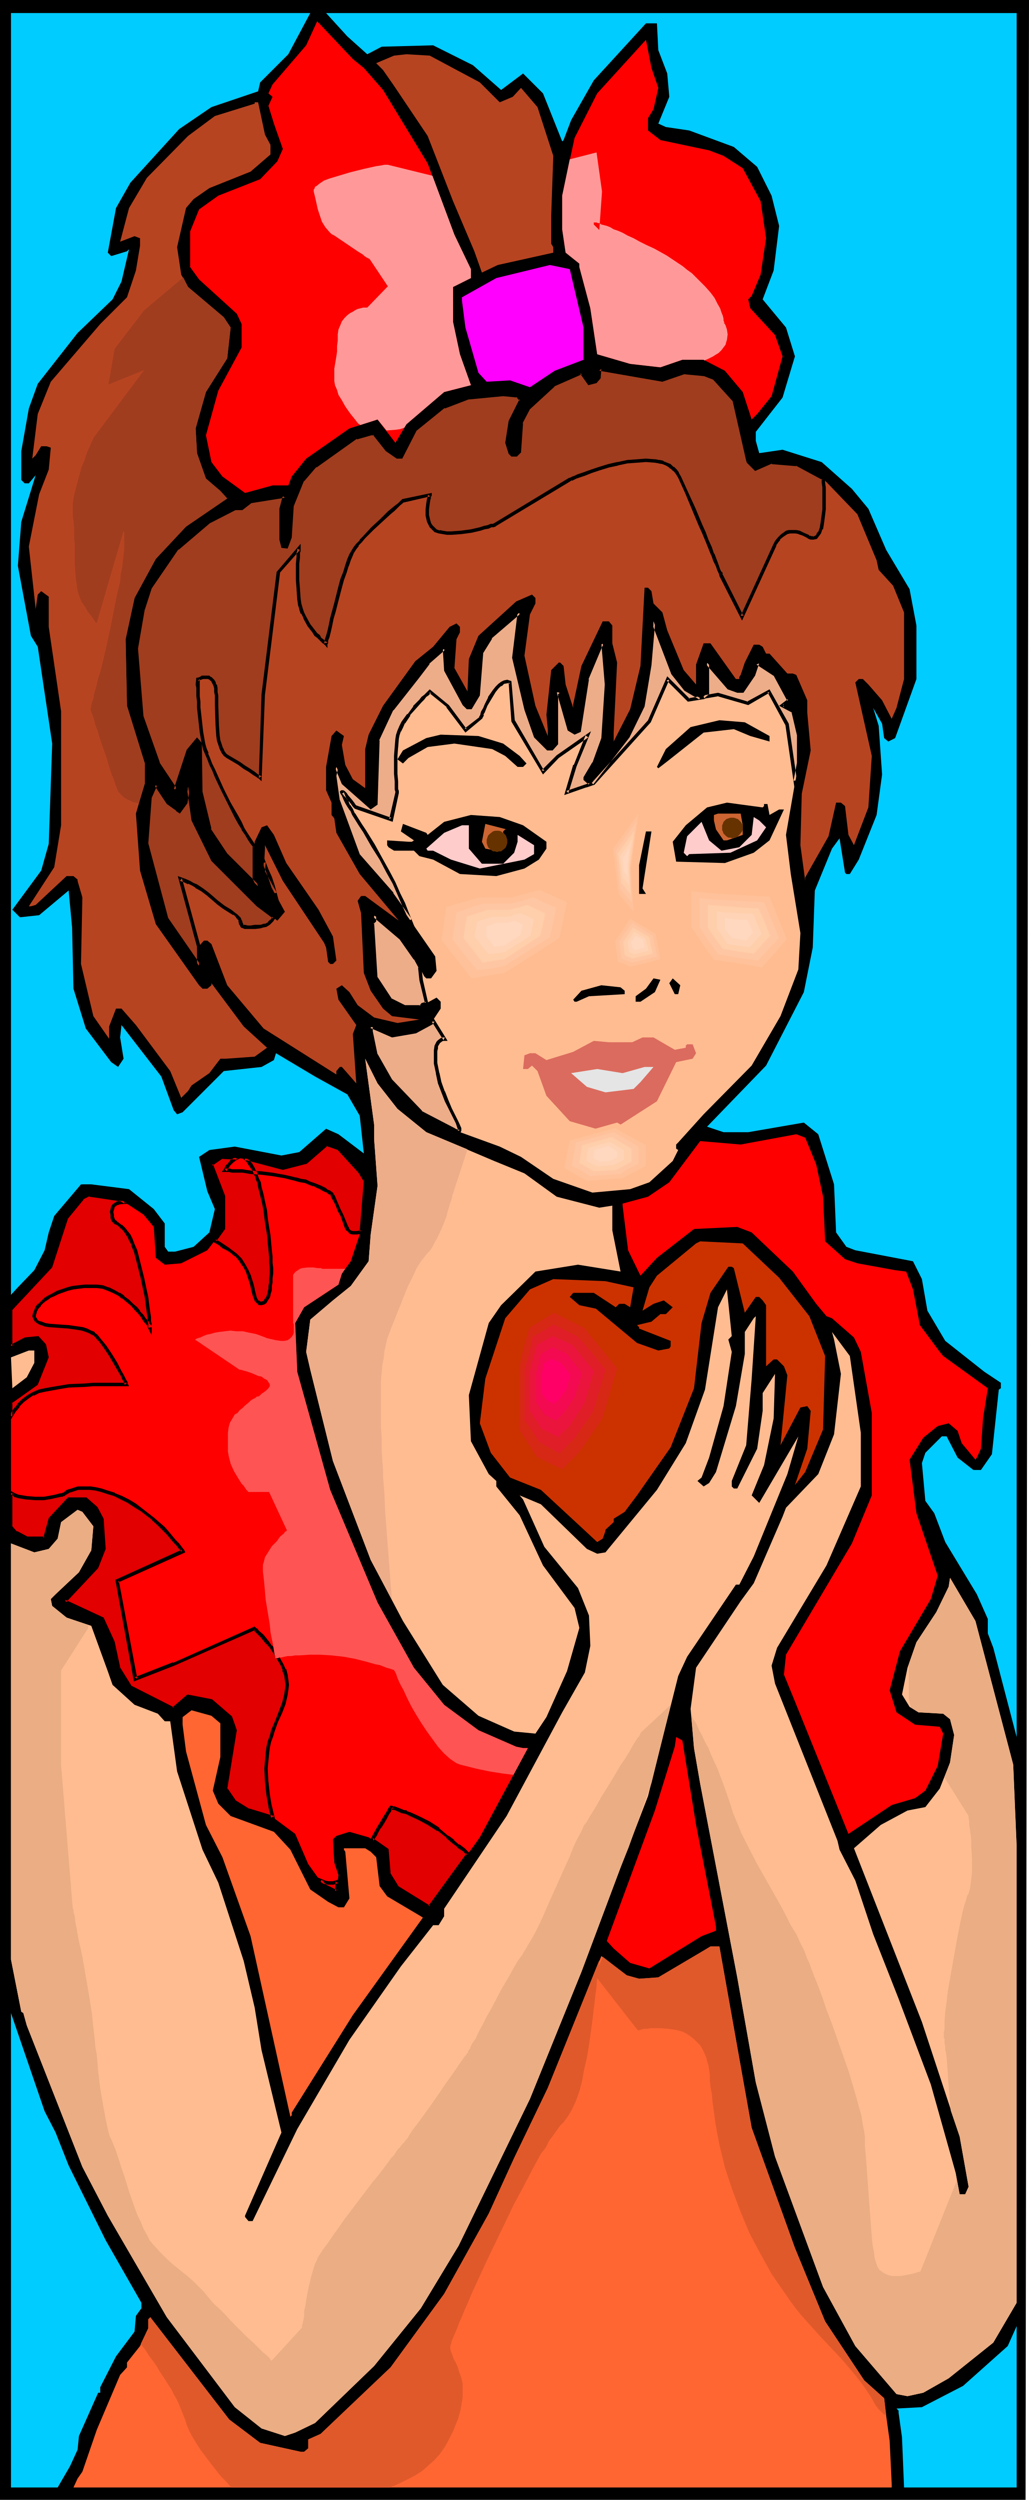
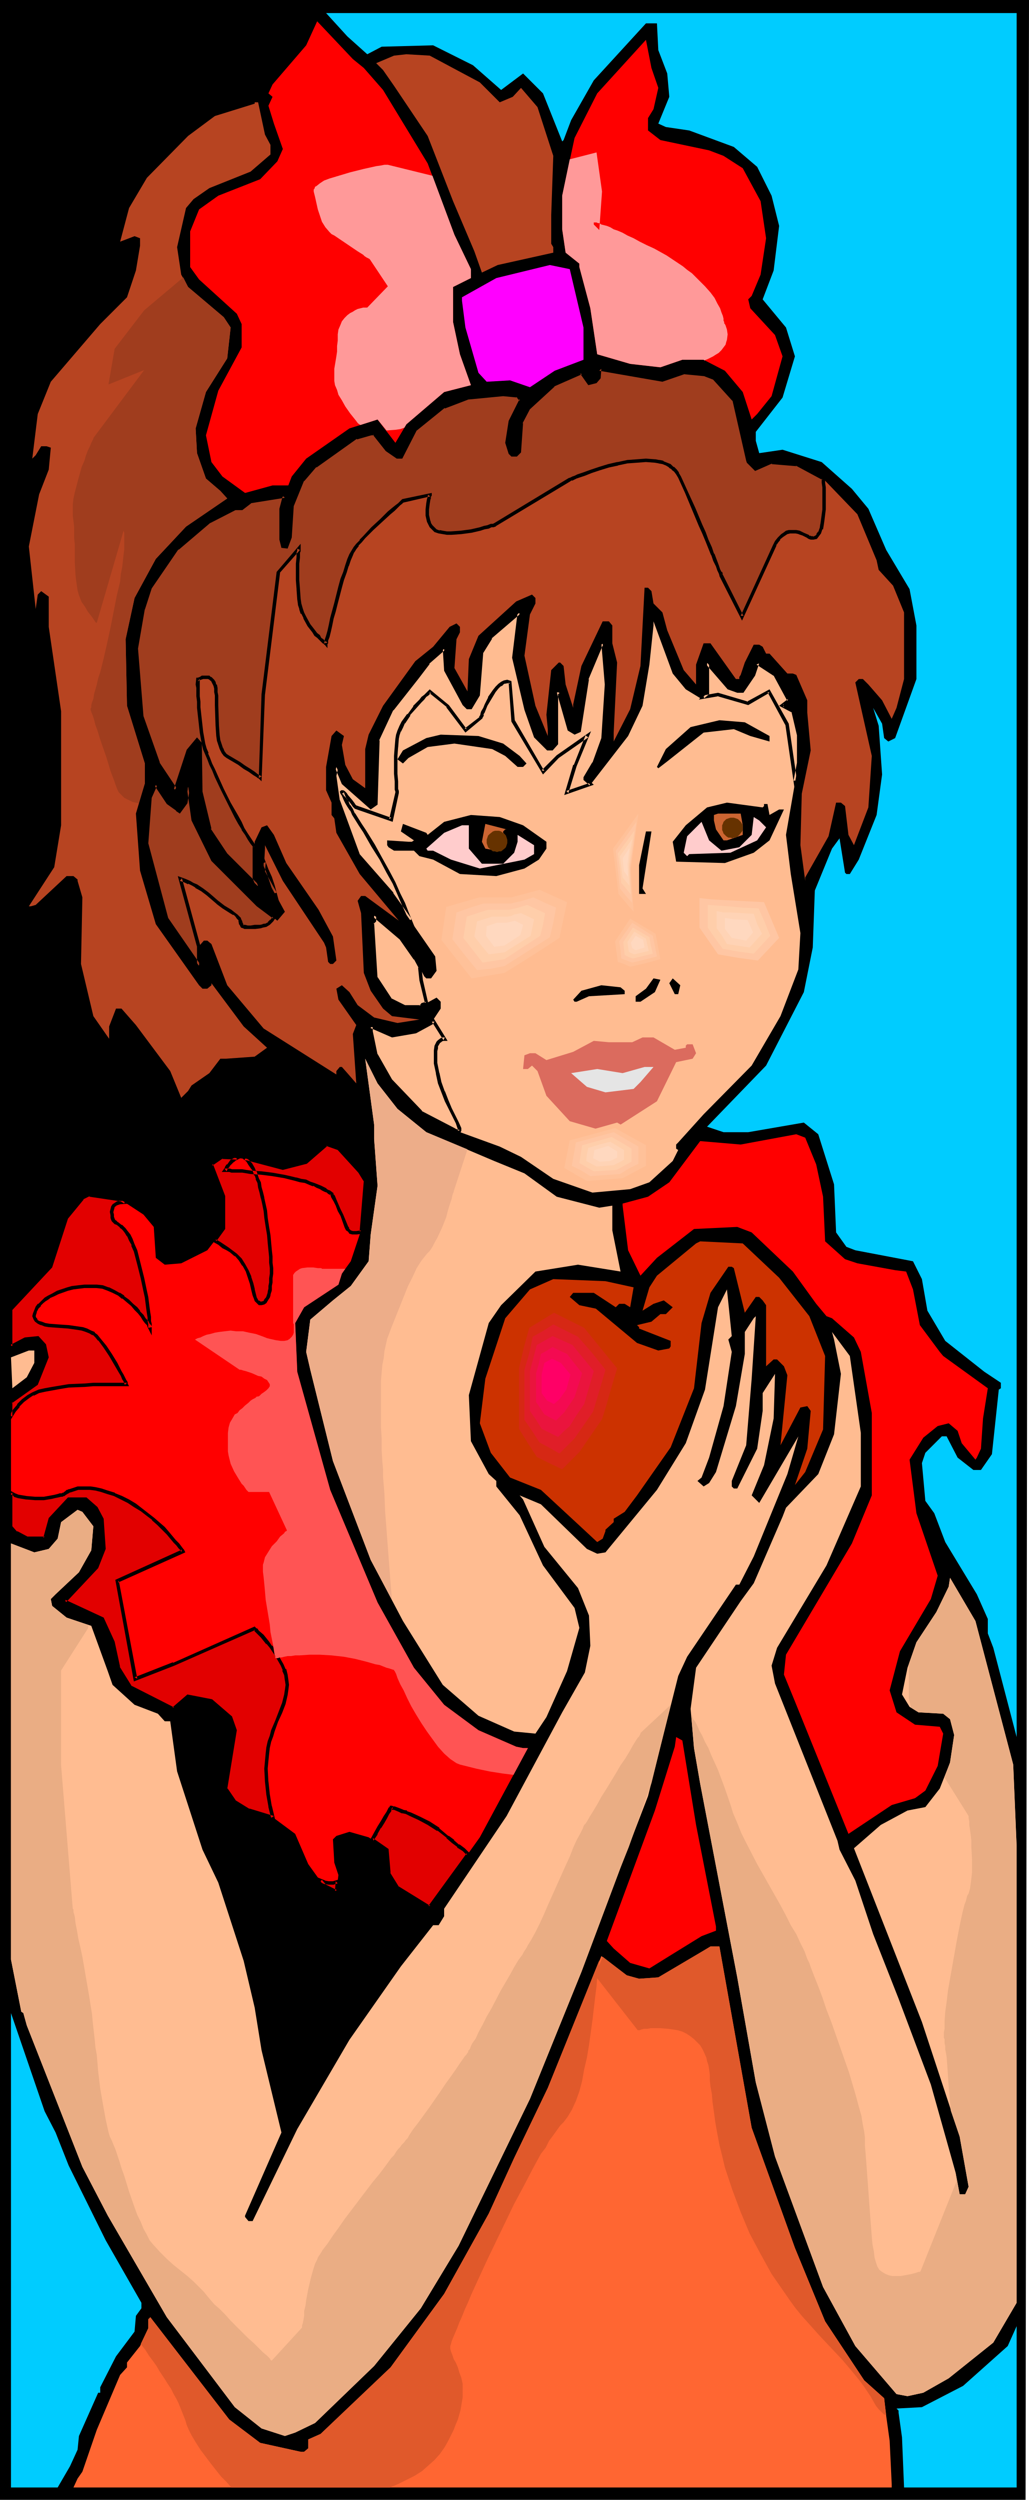
<svg xmlns="http://www.w3.org/2000/svg" xmlns:ns1="http://sodipodi.sourceforge.net/DTD/sodipodi-0.dtd" xmlns:ns2="http://www.inkscape.org/namespaces/inkscape" version="1.0" width="64.086mm" height="155.668mm" id="svg103" ns1:docname="Holding Apple.wmf">
  <ns1:namedview id="namedview103" pagecolor="#ffffff" bordercolor="#000000" borderopacity="0.25" ns2:showpageshadow="2" ns2:pageopacity="0.0" ns2:pagecheckerboard="0" ns2:deskcolor="#d1d1d1" ns2:document-units="mm" />
  <defs id="defs1">
    <pattern id="WMFhbasepattern" patternUnits="userSpaceOnUse" width="6" height="6" x="0" y="0" />
  </defs>
  <path style="fill:#000000;fill-opacity:1;fill-rule:evenodd;stroke:none" d="M 241.407,588.353 H 0 V 0 h 242.215 z" id="path1" />
-   <path style="fill:#00ccff;fill-opacity:1;fill-rule:evenodd;stroke:none" d="m 67.865,12.766 -6.625,6.625 -0.485,2.101 -10.988,3.717 -7.594,5.171 -11.472,12.604 -3.393,5.979 -1.939,10.503 0.808,0.808 3.716,-1.131 0.485,-0.485 -1.777,7.595 -2.101,4.201 -8.241,7.918 -9.372,11.958 -2.101,5.817 -1.777,10.019 v 6.787 l 0.808,0.808 h 0.97 l 1.616,-1.939 -3.393,10.988 -0.808,10.342 3.07,16.482 1.616,2.585 3.393,22.784 -0.808,23.592 -1.777,6.302 -6.787,9.211 1.777,1.778 4.524,-0.485 6.948,-5.817 0.808,8.726 0.323,14.382 2.909,9.372 5.979,7.918 1.616,1.131 1.293,-1.939 -0.808,-5.009 0.323,-2.909 9.372,12.119 2.909,7.918 0.808,0.97 1.293,-0.485 9.695,-9.695 8.887,-0.97 2.909,-1.616 0.485,-1.616 9.21,5.494 7.594,4.201 2.909,5.009 0.97,8.888 -5.979,-4.525 -2.909,-1.293 -6.302,5.494 -4.201,0.808 -10.988,-2.101 -5.979,0.808 -2.424,1.616 1.939,8.08 1.777,4.201 -1.293,5.494 -3.716,3.393 -4.363,1.131 h -1.616 l -0.808,-1.131 v -5.494 l -2.585,-3.393 -5.817,-4.686 -8.887,-1.131 h -2.424 l -6.302,7.433 -1.293,3.878 -0.97,4.201 -2.424,4.686 -3.878,4.04 -1.616,1.778 V 3.07 H 73.036 Z" id="path2" />
  <path style="fill:#00ccff;fill-opacity:1;fill-rule:evenodd;stroke:none" d="m 239.306,408.826 -5.494,-21.007 -1.293,-3.393 v -3.393 l -2.585,-5.817 -7.433,-12.281 -2.585,-6.787 -2.101,-2.909 -0.808,-8.888 0.808,-2.424 3.878,-3.878 h 1.131 l 2.585,5.009 3.716,2.909 h 1.777 l 2.585,-3.717 1.616,-15.19 0.485,-0.323 v -1.293 l -3.878,-2.585 -9.21,-7.272 -4.201,-7.11 -1.293,-7.433 -2.101,-4.201 -13.573,-2.585 -2.101,-0.808 -2.424,-3.393 -0.485,-11.311 -3.716,-11.796 -3.393,-2.747 -13.088,2.262 h -5.817 l -3.878,-1.293 13.896,-14.382 8.887,-17.29 2.101,-10.503 0.485,-13.412 4.04,-9.857 1.777,-2.424 1.293,8.08 0.323,0.323 h 0.808 l 2.101,-3.393 4.201,-10.503 1.293,-9.534 -0.808,-11.473 -1.293,-4.201 2.101,3.717 0.485,3.393 0.97,0.808 1.616,-0.808 5.009,-13.897 v -12.604 l -1.616,-8.564 -5.494,-9.211 -4.201,-9.695 -3.878,-4.686 -7.11,-6.302 -9.21,-2.909 -5.494,0.808 -0.808,-2.909 v -2.101 l 6.302,-8.08 2.909,-9.695 -2.101,-6.787 -5.494,-6.625 2.585,-6.787 1.293,-10.503 -1.777,-7.11 -3.393,-6.787 -5.494,-4.686 -10.503,-3.878 -5.494,-0.808 -1.777,-0.808 2.585,-6.302 -0.485,-5.494 -2.101,-5.494 -0.323,-6.302 h -2.585 l -12.28,13.412 -5.332,9.372 -1.777,4.686 -0.323,0.323 -4.524,-11.311 -4.686,-4.686 -5.171,3.878 -6.625,-5.817 -9.372,-4.686 -12.119,0.323 -3.393,1.778 -4.686,-4.201 -5.009,-5.494 H 239.306 Z" id="path3" />
  <path style="fill:#ff0000;fill-opacity:1;fill-rule:evenodd;stroke:none" d="m 85.64,15.998 4.524,5.171 10.503,17.29 6.302,16.805 3.878,8.08 v 2.101 l -4.201,2.101 v 8.241 l 1.616,7.595 2.585,7.272 -6.302,1.616 -8.887,7.595 -2.585,4.363 -4.201,-5.494 -6.625,2.101 -10.18,7.11 -3.393,4.201 -0.808,2.101 h -3.716 l -6.463,1.778 -5.332,-3.878 -2.585,-3.393 -1.293,-6.302 2.909,-10.503 5.494,-10.18 v -5.494 l -1.131,-2.424 -8.887,-8.08 -2.101,-2.909 v -8.403 l 2.101,-5.171 4.524,-3.232 9.857,-3.878 4.04,-4.201 1.293,-2.909 -2.101,-5.979 -1.293,-4.201 0.97,-2.101 -0.97,-0.808 0.97,-2.101 7.918,-9.211 2.585,-5.656 8.402,8.888 z" id="path4" />
  <path style="fill:#ff0000;fill-opacity:1;fill-rule:evenodd;stroke:none" d="m 154.959,20.684 -1.131,5.009 -1.293,2.101 v 2.909 l 2.909,2.262 11.472,2.424 3.393,1.293 4.524,2.909 4.201,7.756 1.293,8.726 -1.293,8.564 -2.101,5.009 -0.808,0.808 0.485,2.101 5.817,6.302 1.777,5.009 -2.585,9.372 -3.393,4.201 -1.293,1.293 -2.101,-6.464 -4.201,-5.009 -5.009,-2.585 h -5.009 l -5.171,1.778 -7.11,-0.808 -7.756,-2.262 -1.616,-10.827 -2.585,-9.695 v -0.808 l -3.232,-2.585 -0.808,-5.494 v -7.918 l 2.909,-13.574 5.332,-10.503 11.472,-12.604 1.293,6.625 z" id="path5" />
  <path style="fill:#b74421;fill-opacity:1;fill-rule:evenodd;stroke:none" d="m 112.947,19.391 4.686,4.686 3.07,-1.293 1.939,-2.101 3.878,4.525 3.716,11.473 -0.485,13.897 v 6.787 l 0.485,0.808 v 1.293 l -13.088,2.909 -3.716,1.778 -1.777,-5.009 -5.009,-11.796 -5.979,-15.351 -7.918,-11.796 -2.585,-3.717 -1.616,-1.616 4.201,-1.778 2.909,-0.323 5.494,0.323 z" id="path6" />
  <path style="fill:#b74421;fill-opacity:1;fill-rule:evenodd;stroke:none" d="m 62.371,31.672 1.293,2.424 v 2.262 l -4.686,4.04 -9.695,3.878 -3.716,2.585 -1.777,2.101 -2.101,9.211 0.97,6.464 1.616,2.909 8.402,7.11 1.616,2.424 -0.808,7.272 -5.009,7.918 -2.424,8.564 0.323,5.817 2.101,5.979 3.393,2.909 1.616,1.778 -9.695,6.625 -7.11,7.595 -5.009,9.211 -2.101,9.695 0.323,15.674 4.201,13.574 v 4.686 l -2.101,7.11 0.97,13.412 3.716,12.604 10.18,14.382 0.808,0.808 h 1.131 l 0.97,-0.808 v -0.485 l 7.594,10.18 5.494,5.009 -2.909,2.101 -6.787,0.485 h -1.293 l -2.585,3.393 -4.201,2.909 -0.808,1.293 -1.616,1.616 -2.585,-6.302 -8.079,-10.827 -3.393,-3.878 h -1.293 l -1.616,4.201 v 2.909 l -3.716,-5.332 -2.909,-12.281 0.323,-15.674 -1.131,-3.878 v -0.323 l -0.97,-0.808 h -1.616 l -7.271,6.787 -1.131,0.323 H 6.787 l 5.979,-9.211 1.616,-9.857 V 167.408 l -2.909,-19.876 v -7.11 l -1.777,-1.293 -0.808,0.808 -0.485,3.393 -1.616,-14.705 2.424,-12.281 2.262,-5.817 0.485,-5.171 -0.97,-0.323 H 9.695 l -1.293,2.101 -0.808,0.808 1.293,-10.503 3.07,-7.595 11.634,-13.574 6.302,-6.302 2.101,-6.302 0.97,-5.817 v -1.778 l -1.293,-0.485 -3.393,1.293 2.101,-7.918 4.201,-7.11 9.695,-9.857 6.302,-4.686 9.372,-2.909 v -0.323 h 0.808 z" id="path7" />
  <path style="fill:#ff00ff;fill-opacity:1;fill-rule:evenodd;stroke:none" d="m 137.347,77.079 v 7.595 l -6.787,2.585 -5.817,3.878 -4.686,-1.616 -5.494,0.323 -1.939,-2.101 -3.07,-10.665 -0.808,-6.302 v -0.808 l 8.079,-4.525 12.604,-3.07 4.686,0.97 z" id="path8" />
  <path style="fill:#b74421;fill-opacity:1;fill-rule:evenodd;stroke:none" d="m 160.938,87.744 5.009,0.323 2.101,0.808 4.686,5.171 3.393,14.382 v 0.323 l 1.777,1.778 3.716,-1.778 5.817,0.485 6.302,3.393 8.079,8.403 4.524,10.827 0.485,2.262 3.393,3.717 2.585,6.302 v 15.674 l -1.777,6.787 -1.131,2.585 -2.262,-4.363 -3.232,-3.717 -1.293,-1.293 h -0.97 l -0.808,0.808 3.878,17.29 -0.808,12.119 -3.393,8.888 -1.293,-2.424 -0.808,-6.787 -0.97,-0.808 h -1.131 l -1.777,7.918 -5.494,9.695 v 0.808 l -1.131,-8.403 0.323,-12.119 2.101,-10.18 -0.808,-8.888 v -2.909 l -2.585,-5.979 -0.808,-0.323 h -1.293 l -4.201,-4.686 h -0.808 l -0.808,-1.616 -0.808,-0.485 h -1.293 l -2.101,4.201 -0.97,2.909 -0.323,0.485 v 0.485 h -0.808 l -5.979,-8.403 h -1.616 l -1.777,5.009 v 4.686 l -2.909,-3.393 -3.878,-9.372 -1.131,-4.201 -2.101,-2.101 -0.485,-2.909 -0.808,-0.808 h -0.808 l -0.97,18.421 -2.424,10.18 -3.878,7.595 v -2.101 l 0.808,-16.482 -1.131,-4.525 v -4.201 l -0.808,-0.97 h -1.454 l -5.009,10.503 -1.939,9.049 v 0.808 l -1.777,-5.494 -0.485,-4.363 -0.808,-0.808 h -0.323 l -1.777,1.778 -1.131,10.503 0.323,3.393 v 1.616 l -2.909,-7.11 -2.585,-11.796 1.293,-9.695 1.293,-2.585 v -1.293 l -0.808,-0.808 -3.716,1.616 -8.887,8.08 -2.262,5.494 -0.323,7.595 -3.07,-5.494 0.485,-6.787 0.808,-1.616 v -1.293 l -0.808,-0.808 -1.616,0.808 -3.878,4.686 -4.201,3.393 -7.594,10.503 -3.393,6.787 -0.808,3.393 v 9.211 l -2.909,-2.101 -1.777,-3.393 -0.808,-4.686 0.485,-2.101 -1.777,-1.293 -1.131,1.293 -1.293,7.272 v 5.494 l 1.293,2.909 v 2.909 l 0.646,0.808 0.485,3.393 5.494,9.695 9.21,10.988 -7.918,-5.817 h -0.97 l -0.808,1.131 0.808,2.909 0.646,14.058 1.616,4.201 2.909,4.201 2.101,1.778 6.463,0.808 -5.171,0.808 -5.494,-1.293 -3.878,-2.909 -1.939,-3.07 -1.777,-1.616 -1.293,0.808 0.485,2.585 4.201,5.979 -0.808,2.101 0.808,11.635 -2.101,-2.424 -1.293,-1.454 h -0.485 l -0.808,0.97 v 0.808 l -17.128,-10.827 -8.564,-10.18 -3.716,-9.695 -0.97,-0.808 h -0.808 l -1.131,1.293 v 4.686 l -7.594,-11.15 -4.686,-17.613 0.808,-10.988 1.293,-2.909 2.909,4.201 2.101,1.616 0.485,0.485 1.616,-2.101 0.485,-3.717 1.293,7.918 4.524,9.211 10.665,10.665 4.524,3.717 1.777,-2.101 -5.009,-9.211 0.323,-5.656 v -0.808 l 4.201,8.403 9.695,14.543 0.485,1.131 0.485,3.393 0.485,0.485 h 0.646 l 0.808,-0.808 -0.808,-5.656 -3.393,-6.302 -7.594,-10.988 -2.909,-6.625 -1.616,-2.262 -1.293,0.485 -1.616,3.393 v 8.403 l 0.808,2.101 -7.594,-7.595 -3.878,-5.817 -2.101,-8.888 v -11.311 l -0.808,-0.808 -2.101,2.424 -3.07,9.372 -4.04,-6.302 -3.878,-10.988 -1.293,-15.998 1.777,-9.372 1.616,-5.009 6.302,-9.211 7.594,-6.302 5.979,-3.07 h 1.616 l 2.101,-1.616 8.079,-1.293 -0.808,2.909 v 7.272 l 0.323,1.616 h 0.808 l 0.97,-2.101 0.323,-7.595 2.585,-5.979 2.909,-3.232 9.695,-6.787 3.393,-0.97 h 0.808 l 3.07,3.878 2.424,1.778 h 0.808 l 3.393,-6.464 6.787,-5.494 5.494,-2.101 8.402,-0.808 3.393,0.485 0.808,0.808 -2.585,5.009 -0.808,5.171 0.808,2.424 0.646,0.485 h 0.808 l 0.808,-0.97 0.323,-6.625 1.616,-3.393 5.979,-5.494 6.625,-2.909 1.777,2.585 1.616,-0.485 0.808,-0.97 V 86.774 l 14.866,2.747 z" id="path9" />
  <path style="fill:#ffbc91;fill-opacity:1;fill-rule:evenodd;stroke:none" d="m 123.935,166.924 2.101,6.302 2.909,3.07 h 0.808 l 1.293,-1.293 v -11.958 l 0.485,-0.323 2.585,8.888 1.131,0.808 1.131,-0.485 1.777,-12.119 3.393,-8.08 0.323,-0.323 0.97,9.695 -0.97,12.604 -2.101,5.979 -2.101,3.393 v 0.323 l 1.293,1.293 8.887,-11.473 3.393,-7.11 1.616,-9.695 0.97,-9.211 v -0.97 l 4.524,12.281 3.07,3.717 3.716,2.262 1.293,-1.454 v -7.11 l 5.009,5.979 2.101,0.808 h 1.293 l 2.585,-3.878 0.808,-2.909 4.201,2.909 3.393,5.979 -1.616,1.293 2.424,1.293 1.293,5.494 v 6.787 l -2.909,16.805 1.131,9.211 2.262,13.897 -0.485,8.564 -4.201,10.988 -6.787,11.635 -11.311,11.473 -5.979,6.625 -0.485,0.485 v 0.97 l 0.485,0.323 -1.293,2.585 -5.494,5.009 -4.524,1.616 -8.887,0.808 -9.21,-3.232 -7.594,-5.171 -5.009,-2.424 -10.665,-3.878 -7.918,-4.201 -7.11,-7.595 -3.393,-5.817 -1.293,-5.494 v -1.293 l 5.009,2.101 5.494,-0.808 3.716,-2.101 2.262,-3.393 v -1.616 l -0.97,-0.97 -3.232,1.778 -0.485,0.323 h -3.878 l -3.232,-1.616 -3.393,-5.009 -0.808,-13.089 0.323,-0.485 v -1.293 l 6.302,5.494 3.393,4.686 2.101,4.201 0.485,0.485 h 1.131 l 1.293,-1.778 -0.323,-3.393 -10.18,-14.705 -8.079,-9.372 -4.524,-12.604 -0.97,-5.817 0.485,-2.101 1.777,3.878 6.302,5.656 1.293,-0.808 0.323,-15.028 3.393,-7.272 5.979,-7.595 2.424,-3.393 3.878,-3.232 0.485,5.009 4.201,8.08 0.808,0.808 h 0.808 l 1.777,-3.07 0.808,-10.019 2.101,-3.393 6.787,-5.979 -1.293,10.665 z" id="path10" />
  <path style="fill:#000000;fill-opacity:1;fill-rule:evenodd;stroke:none" d="m 181.136,173.226 v 1.293 l -4.524,-1.293 -3.878,-1.616 -7.11,0.808 -8.564,6.787 -2.101,1.616 -0.323,-0.323 2.101,-4.201 5.817,-5.171 6.787,-1.616 5.979,0.485 z" id="path11" />
  <path style="fill:#000000;fill-opacity:1;fill-rule:evenodd;stroke:none" d="m 118.441,175.003 3.878,2.909 1.616,1.778 -0.808,0.808 h -1.293 l -2.909,-2.585 -3.07,-1.616 -8.887,-1.293 -6.302,0.808 -4.524,2.585 -1.293,1.293 -1.293,-0.97 1.293,-2.101 5.494,-2.909 3.393,-0.808 8.887,0.323 z" id="path12" />
  <path style="fill:#000000;fill-opacity:1;fill-rule:evenodd;stroke:none" d="m 179.843,189.708 v -0.485 h 0.808 l 0.485,2.585 2.262,-1.293 h 1.131 l -3.393,7.272 -3.716,2.909 -6.787,2.424 -11.472,-0.323 -0.808,-4.686 3.07,-3.878 5.009,-4.201 4.686,-1.131 8.402,1.131 z" id="path13" />
  <path style="fill:#cc6532;fill-opacity:1;fill-rule:evenodd;stroke:none" d="m 174.834,194.233 v 2.262 l -3.716,1.293 h -0.808 l -1.777,-2.585 -0.485,-2.101 v -1.293 l 0.97,-0.323 h 5.332 z" id="path14" />
  <path style="fill:#000000;fill-opacity:1;fill-rule:evenodd;stroke:none" d="m 123.127,194.233 5.494,3.878 v 1.616 l -1.777,2.585 -3.393,2.101 -6.625,1.778 -8.564,-0.485 -6.302,-3.393 -3.232,-0.808 -1.293,-1.293 h -4.686 l -1.293,-0.808 -0.323,-0.485 v -1.131 l 5.009,0.323 h 0.808 l 0.485,-0.323 -3.07,-2.101 0.485,-1.778 5.494,2.101 0.323,0.485 3.878,-3.07 6.302,-1.616 6.787,0.485 z" id="path15" />
  <path style="fill:#ffcccc;fill-opacity:1;fill-rule:evenodd;stroke:none" d="m 180.328,194.717 -2.101,3.07 -6.302,2.909 -9.695,0.323 -0.485,0.485 -0.808,-0.808 0.808,-3.878 3.393,-3.393 1.777,4.363 2.909,2.424 4.201,-0.808 2.909,-2.909 0.485,-4.201 1.293,0.808 z" id="path16" />
  <path style="fill:#cc6532;fill-opacity:1;fill-rule:evenodd;stroke:none" d="m 118.926,195.202 -0.485,0.485 v 0.323 l 0.485,0.485 0.323,1.616 -2.424,2.101 -2.585,-0.485 -0.808,-1.616 0.808,-4.201 5.009,1.293 z" id="path17" />
  <path style="fill:#ffcccc;fill-opacity:1;fill-rule:evenodd;stroke:none" d="m 110.362,199.727 3.07,3.555 h 5.009 l 2.585,-2.585 0.808,-2.585 v -1.616 l 3.878,2.424 v 2.101 l -2.262,1.293 -10.503,2.101 -6.787,-2.101 -4.201,-2.101 h -1.293 l -0.323,-0.485 4.201,-3.717 4.201,-1.778 h 1.616 z" id="path18" />
  <path style="fill:#000000;fill-opacity:1;fill-rule:evenodd;stroke:none" d="m 151.243,209.099 0.808,1.293 h -1.616 v -6.787 l 1.616,-7.918 h 1.293 z" id="path19" />
  <path style="fill:#000000;fill-opacity:1;fill-rule:evenodd;stroke:none" d="m 154.151,233.499 -3.393,2.262 h -1.131 v -1.293 l 2.424,-1.778 1.777,-2.424 1.616,0.323 z" id="path20" />
  <path style="fill:#000000;fill-opacity:1;fill-rule:evenodd;stroke:none" d="m 159.645,233.984 h -0.808 l -1.293,-2.585 0.808,-1.131 1.777,1.616 z" id="path21" />
  <path style="fill:#000000;fill-opacity:1;fill-rule:evenodd;stroke:none" d="m 147.042,233.176 v 0.808 l -8.402,0.485 -2.909,1.293 h -0.485 l -0.323,-0.485 1.939,-2.101 4.686,-1.293 4.524,0.485 z" id="path22" />
  <path style="fill:#db6b5e;fill-opacity:1;fill-rule:evenodd;stroke:none" d="m 158.837,247.073 2.585,-0.485 v -0.485 l 0.323,-0.323 h 1.293 l 0.808,2.101 -0.808,1.293 -3.878,0.808 -4.524,9.211 -8.564,5.494 -5.817,0.97 -6.14,-1.778 -5.494,-5.979 -2.101,-5.817 -1.293,-1.293 -0.97,0.808 h -1.131 l 0.323,-3.232 1.293,-0.485 h 1.293 l 2.585,1.616 6.302,-1.939 4.848,-2.585 3.555,0.323 h 5.494 l 2.424,-1.131 h 2.585 z" id="path23" />
  <path style="fill:#db6b5e;fill-opacity:1;fill-rule:evenodd;stroke:none" d="m 144.941,249.173 h -7.271 l -0.808,0.323 h -1.131 l 4.04,-1.939 5.494,0.808 6.463,-1.778 0.323,-0.485 2.909,1.778 z" id="path24" />
  <path style="fill:#ffbc91;fill-opacity:1;fill-rule:evenodd;stroke:none" d="m 93.557,260.97 6.787,5.494 15.997,6.787 7.11,2.909 7.594,5.494 10.018,2.585 3.07,-0.485 v 5.817 l 1.939,9.695 -10.018,-1.616 -10.018,1.616 -8.079,7.918 -2.909,4.201 -4.686,16.967 0.485,10.827 4.201,7.756 1.777,1.616 v 1.293 l 5.494,6.787 5.494,11.796 7.433,10.019 1.131,4.686 -2.909,10.18 -4.848,10.827 -2.585,3.878 -5.009,-0.485 -8.402,-3.717 -8.402,-7.272 -9.372,-15.028 -7.594,-14.382 -8.887,-23.269 -5.332,-21.492 -0.97,-4.201 0.97,-7.595 5.332,-4.525 4.201,-3.393 4.201,-5.817 0.485,-6.302 1.616,-11.473 -0.808,-10.988 v -3.393 l -2.101,-15.513 2.909,5.817 z" id="path25" />
  <path style="fill:#e5e5e5;fill-opacity:1;fill-rule:evenodd;stroke:none" d="m 150.758,254.668 -1.616,1.616 -6.625,0.808 -4.363,-1.293 -3.716,-3.232 6.14,-0.97 5.979,0.97 5.171,-1.454 h 2.101 z" id="path26" />
  <path style="fill:#db6b5e;fill-opacity:1;fill-rule:evenodd;stroke:none" d="m 137.67,258.869 3.393,1.131 8.079,-0.808 2.585,-1.616 0.808,-0.808 -4.686,4.525 -6.787,1.778 -4.686,-0.808 -3.716,-2.585 -3.232,-5.817 v -1.293 l 1.616,0.323 z" id="path27" />
  <path style="fill:#ff0000;fill-opacity:1;fill-rule:evenodd;stroke:none" d="m 192.124,274.059 1.616,7.595 0.485,10.503 4.686,4.201 2.909,0.97 8.887,1.616 2.585,0.323 1.616,4.201 1.616,8.403 4.686,6.302 0.808,0.97 0.485,-0.485 -0.485,0.485 10.503,7.595 -1.131,7.11 -0.485,7.11 -0.97,2.101 -0.323,0.485 -3.232,-3.878 -0.97,-2.909 -2.101,-1.778 -2.585,0.646 -3.393,2.747 -3.232,5.171 1.616,12.604 5.009,14.705 -1.616,5.494 -7.271,12.281 -2.424,9.211 1.616,5.171 4.363,2.909 5.817,0.485 0.808,1.616 -1.293,7.595 -2.909,5.817 -2.424,1.778 -5.494,1.616 -10.18,6.787 -12.604,-31.187 -2.585,-6.302 0.485,-4.686 15.512,-26.178 4.686,-11.311 v -19.391 l -2.585,-14.382 -1.616,-3.393 -5.171,-4.525 -1.293,-0.485 -2.424,-2.909 -5.494,-7.595 -9.695,-9.211 -3.393,-1.293 -10.18,0.485 -8.726,6.787 -3.878,4.201 -2.909,-5.979 -1.293,-10.503 v -0.485 l 5.979,-1.616 5.009,-3.393 6.302,-8.403 0.97,-1.293 9.533,0.808 13.088,-2.424 2.101,0.808 z" id="path28" />
  <path style="fill:#ff0000;fill-opacity:1;fill-rule:evenodd;stroke:none" d="m 84.67,275.674 1.293,2.101 -0.97,11.796 -2.424,7.272 -2.101,2.909 -0.808,2.585 -8.079,5.333 -2.101,3.717 0.485,11.473 7.756,27.794 11.149,26.501 8.564,15.351 7.11,8.726 8.079,5.979 8.887,3.878 1.616,0.323 h 1.131 l -11.311,21.007 -11.796,16.482 -7.594,-4.686 -2.101,-3.393 -0.323,-5.494 -4.363,-2.909 -4.524,-1.293 -3.07,0.97 -0.808,0.808 0.323,5.494 0.97,2.909 -0.485,3.878 -2.909,-1.293 -3.716,-5.171 -3.07,-7.11 -5.009,-3.717 -5.979,-1.778 -3.232,-2.101 -2.101,-3.07 2.101,-13.735 -0.97,-3.07 -4.524,-3.717 -5.494,-1.293 -3.393,3.07 -10.18,-5.171 -2.909,-4.525 -1.293,-5.979 -2.424,-5.494 -8.887,-4.201 7.594,-8.08 1.777,-4.201 -0.485,-7.11 -1.293,-2.585 -2.585,-1.939 h -4.04 l -4.201,4.525 -1.454,4.686 H 6.302 l -2.585,-1.454 -1.131,-1.131 v -29.571 l 5.817,-4.201 2.585,-6.302 -0.485,-2.909 -1.616,-1.778 -3.07,0.485 -3.232,1.616 v -8.888 l 9.372,-9.857 3.716,-11.473 3.716,-4.686 1.616,-0.808 7.594,1.293 5.171,3.393 2.424,2.909 0.485,7.272 2.101,1.616 3.878,-0.323 6.14,-3.07 3.878,-5.009 v -7.595 l -2.909,-7.595 2.585,-1.778 5.817,0.485 8.402,2.101 5.494,-1.293 4.686,-4.201 2.909,0.97 z" id="path29" />
  <path style="fill:#cc3200;fill-opacity:1;fill-rule:evenodd;stroke:none" d="m 183.398,300.721 7.11,9.049 3.716,9.372 -0.485,17.29 -4.201,10.019 -2.424,3.07 2.909,-8.564 0.808,-8.888 -0.808,-1.131 -1.616,0.323 -4.686,8.888 1.616,-16.482 -0.808,-2.101 -1.616,-1.616 h -0.808 l -1.777,1.616 v -14.382 l -0.808,-1.131 -0.808,-0.808 h -0.808 l -2.585,3.717 -2.585,-10.503 -0.485,-0.323 h -0.808 l -4.201,6.14 -2.101,7.11 -1.777,15.351 -5.494,13.897 -7.918,11.311 -2.909,3.878 -2.585,1.616 v 0.808 l -1.939,1.778 v 0.323 l -0.646,1.778 -1.293,0.808 -4.524,-4.201 -8.726,-8.08 -7.271,-2.909 -4.524,-5.817 -2.585,-6.948 1.293,-10.503 4.686,-14.22 5.817,-6.787 5.494,-2.424 12.28,0.485 6.625,1.454 -0.808,4.686 -1.293,-0.808 h -1.293 l -0.808,0.808 -5.171,-3.393 h -4.848 l -0.808,0.97 2.262,1.939 3.878,0.808 9.695,8.08 5.009,1.778 2.585,-0.485 0.323,-0.485 v -1.293 l -7.433,-2.909 v -0.323 l -0.485,-0.485 3.393,-0.808 2.101,-1.778 h 1.293 l 1.616,-1.616 -2.101,-1.616 -2.424,0.808 -2.585,1.616 1.616,-5.494 1.777,-2.747 9.21,-7.595 0.97,-0.485 10.018,0.485 z" id="path30" />
  <path style="fill:#ffbc91;fill-opacity:1;fill-rule:evenodd;stroke:none" d="m 171.441,315.264 0.808,2.909 -1.939,12.766 -3.393,12.119 -1.777,4.686 -0.97,0.808 1.454,1.293 1.293,-0.808 1.616,-2.585 4.686,-15.513 2.101,-12.281 v -5.171 l 2.101,-3.232 0.485,-0.485 -0.97,14.705 -1.293,15.674 -3.393,8.403 v 1.293 l 0.485,0.485 h 0.808 l 4.686,-9.372 1.293,-8.888 v -4.201 l 2.909,-4.525 -0.323,10.503 -2.262,10.988 -2.909,7.11 1.777,1.778 9.21,-15.674 -2.585,8.888 -7.918,19.391 -3.393,6.625 h -0.808 l -11.472,16.967 -2.101,4.525 -7.11,28.278 -6.463,16.805 -9.21,24.562 -12.119,29.894 -16.805,34.581 -8.887,14.705 -10.988,13.574 -13.896,13.412 -4.686,2.262 -2.424,0.808 -5.494,-1.778 -6.302,-5.009 L 39.265,545.37 25.369,521.455 19.39,509.982 6.302,476.694 5.494,473.785 5.009,473.462 2.585,461.181 v -97.924 l 5.494,2.101 3.393,-0.808 2.101,-2.424 0.808,-3.878 3.878,-2.909 1.131,0.485 2.585,3.393 -0.485,5.656 -2.909,5.171 -5.494,5.171 -1.131,1.131 0.323,1.616 3.393,2.747 5.817,1.939 3.878,10.665 1.131,3.232 5.171,4.686 5.494,2.101 1.616,1.778 h 1.293 l 1.616,11.796 5.979,18.421 3.716,7.756 5.979,18.421 2.585,10.988 1.616,10.019 4.686,19.391 -8.564,19.553 v 0.323 l 0.808,0.97 h 0.97 l 10.503,-21.653 12.28,-21.007 12.119,-17.29 7.594,-9.695 h 1.293 l 1.293,-2.101 v -1.778 l 14.704,-21.815 13.088,-24.4 5.332,-9.372 1.293,-6.302 -0.323,-7.11 -2.585,-6.464 -7.918,-9.695 -5.009,-11.15 -0.808,-0.97 5.009,2.101 10.826,10.503 2.424,1.131 1.939,-0.323 12.119,-14.705 6.787,-10.988 4.524,-12.604 3.07,-19.391 2.101,-4.201 1.131,10.988 z" id="path31" />
  <path style="fill:#ffbc91;fill-opacity:1;fill-rule:evenodd;stroke:none" d="m 202.627,337.241 v 12.604 l -8.079,18.583 -11.634,19.391 -1.293,4.201 0.808,4.201 14.704,37.004 0.485,2.101 3.716,7.272 4.201,12.604 5.979,15.19 7.594,20.199 5.817,20.684 0.97,5.171 h 1.293 l 0.808,-1.778 -2.101,-11.796 -8.887,-26.986 -15.997,-40.883 6.302,-5.494 6.302,-3.393 4.201,-0.808 3.393,-4.363 2.424,-6.14 0.97,-6.464 -0.97,-3.717 -1.616,-1.293 -5.817,-0.323 -2.101,-1.293 -1.777,-2.909 1.293,-6.302 2.101,-5.979 4.686,-7.11 2.909,-5.979 0.323,-2.101 5.979,10.18 8.887,33.773 0.808,19.229 v 107.458 l -5.494,9.372 -10.503,8.403 -5.979,3.393 -3.716,0.808 -2.585,-0.485 -9.695,-11.311 -7.594,-13.897 -11.311,-30.702 -4.524,-17.452 -4.363,-24.723 -8.726,-45.569 -1.454,-8.403 -0.808,-9.211 1.293,-9.695 10.503,-15.674 3.07,-4.201 6.787,-15.674 0.808,-2.101 7.594,-7.918 3.716,-9.372 1.616,-14.22 -1.616,-8.08 -0.485,-1.778 4.201,5.656 z" id="path32" />
  <path style="fill:#ffbc91;fill-opacity:1;fill-rule:evenodd;stroke:none" d="m 8.079,320.758 -1.777,3.393 -3.393,2.585 -0.323,-7.272 4.201,-1.616 h 1.293 z" id="path33" />
  <path style="fill:#000000;fill-opacity:1;fill-rule:evenodd;stroke:none" d="m 206.343,328.353 0.485,1.616 z" id="path34" />
-   <path style="fill:#ff6632;fill-opacity:1;fill-rule:evenodd;stroke:none" d="m 51.869,405.594 v 7.918 l -1.777,7.918 1.293,3.07 2.909,2.909 10.18,3.717 3.878,4.201 4.686,9.372 4.201,2.909 2.424,1.293 h 1.293 l 1.293,-2.101 -0.97,-10.988 -0.323,-0.485 v -0.323 h 5.009 l 1.293,0.808 1.293,1.293 0.808,6.787 1.777,2.424 7.918,4.686 0.485,0.323 -16.482,22.946 -14.381,22.946 v 0.646 l -0.323,0.323 -9.372,-42.498 -6.625,-18.583 -3.878,-7.595 -4.686,-17.29 -0.808,-6.302 v -1.778 l 2.101,-1.616 4.686,1.293 z" id="path35" />
  <path style="fill:#ff0000;fill-opacity:1;fill-rule:evenodd;stroke:none" d="m 163.846,429.509 4.686,23.915 v 0.97 l -3.393,1.293 -7.594,4.686 -4.686,2.909 -4.524,-1.293 -3.878,-3.393 -1.616,-1.778 11.311,-30.702 4.686,-15.028 0.323,-2.262 1.454,0.808 z" id="path36" />
  <path style="fill:#ff6632;fill-opacity:1;fill-rule:evenodd;stroke:none" d="m 176.935,500.771 10.18,28.278 7.11,17.29 9.21,13.897 4.686,4.201 0.485,4.201 0.808,5.817 0.485,10.18 v 0.808 H 17.29 l 0.97,-2.101 1.131,-1.616 3.393,-9.857 5.494,-12.927 1.616,-1.778 v -1.131 l 3.07,-3.878 1.939,-4.201 v -2.101 l 0.485,-0.485 18.582,24.077 7.271,5.494 9.533,2.101 h 0.808 l 0.97,-0.808 v -2.101 l 2.909,-1.293 16.482,-15.674 12.604,-17.29 10.503,-18.906 5.979,-13.089 7.918,-16.482 12.604,-31.025 5.979,4.525 2.909,0.808 4.524,-0.323 10.665,-6.302 1.616,-0.97 h 2.101 z" id="path37" />
  <path style="fill:#00ccff;fill-opacity:1;fill-rule:evenodd;stroke:none" d="m 13.088,501.902 3.07,7.756 8.726,17.613 5.817,10.18 2.585,4.525 v 1.293 l -1.293,1.778 -0.323,3.717 -4.363,5.817 -3.716,7.272 v 1.293 h -0.485 l -4.524,10.18 -0.323,3.232 -1.777,3.878 -2.909,5.009 H 2.585 V 473.785 l 7.918,23.108 z" id="path38" />
  <path style="fill:#00ccff;fill-opacity:1;fill-rule:evenodd;stroke:none" d="m 212.806,585.445 -0.485,-11.796 -0.808,-5.817 v -0.485 l -0.485,-0.485 5.979,-0.323 9.695,-5.009 10.503,-9.372 2.101,-4.686 v 37.974 z" id="path39" />
  <path style="fill:#a03d1e;fill-opacity:1;fill-rule:evenodd;stroke:none" d="m 59.948,199.242 v 7.272 l 0.808,2.101 -7.594,-7.595 -3.878,-5.817 -2.101,-8.888 v -11.311 l -0.808,-0.808 -2.101,2.424 -3.07,9.372 -4.04,-6.302 -3.878,-10.988 -1.293,-15.998 1.777,-9.372 1.616,-5.009 6.302,-9.211 7.594,-6.302 5.979,-3.07 h 1.616 l 2.101,-1.616 8.079,-1.293 -0.808,2.909 v 7.272 l 0.323,1.616 h 0.808 l 0.97,-2.101 0.323,-7.595 2.585,-5.979 2.909,-3.232 9.695,-6.787 3.393,-0.97 h 0.808 l 3.07,3.878 2.424,1.778 h 0.808 l 3.393,-6.464 6.787,-5.494 5.494,-2.101 8.402,-0.808 3.393,0.485 0.808,0.808 -2.585,5.009 -0.808,5.171 0.808,2.424 0.646,0.485 h 0.808 l 0.808,-0.97 0.323,-6.625 1.616,-3.393 5.979,-5.494 6.625,-2.909 1.777,2.585 1.616,-0.485 0.808,-0.97 V 86.774 l 14.866,2.747 5.009,-1.778 5.009,0.323 2.101,0.808 4.686,5.171 3.393,14.382 v 0.323 l 1.777,1.778 3.716,-1.778 5.817,0.485 6.302,3.393 0.162,0.97 v 1.131 2.585 2.585 l -0.162,2.424 -0.162,1.131 -0.323,0.97 -0.323,0.97 -0.323,0.646 -0.485,0.323 -0.646,0.323 -0.646,-0.162 h -0.323 l -0.485,-0.323 -0.97,-0.485 -0.97,-0.323 -0.808,-0.162 -0.808,-0.162 -0.646,0.162 -0.646,0.162 -0.646,0.323 -0.323,0.323 -0.808,0.808 -0.646,0.808 -0.162,0.162 -0.162,0.323 v 0.162 0.162 l -7.756,16.644 -5.009,-9.695 v -0.162 l -0.162,-0.485 -0.323,-0.646 -0.323,-0.97 -0.485,-1.293 -0.646,-1.454 -0.646,-1.454 -0.646,-1.778 -0.808,-1.778 -0.808,-1.778 -1.616,-3.878 -1.616,-3.878 -0.808,-1.778 -0.808,-1.778 -0.485,-0.808 -0.485,-0.808 -0.646,-0.485 -0.646,-0.485 -0.808,-0.485 -0.808,-0.323 -0.97,-0.323 -0.97,-0.162 h -2.101 -2.101 l -2.262,0.323 -2.262,0.485 -2.101,0.485 -2.101,0.646 -2.101,0.485 -1.616,0.646 -1.454,0.646 -0.485,0.162 -0.646,0.162 -0.323,0.323 h -0.323 l -0.162,0.162 -17.451,10.503 -0.162,0.162 h -0.323 l -0.646,0.162 -0.646,0.162 -0.808,0.323 -0.97,0.162 -2.262,0.485 -2.262,0.485 -2.424,0.162 h -0.97 l -0.97,-0.162 -0.808,-0.162 -0.808,-0.323 -0.646,-0.485 -0.485,-0.485 -0.323,-0.646 -0.323,-0.646 -0.162,-1.293 -0.162,-1.454 0.162,-1.293 0.162,-1.131 0.162,-0.485 0.162,-0.162 v -0.323 l -6.302,1.293 v 0.162 l -0.323,0.323 -0.485,0.323 -0.646,0.646 -0.808,0.646 -0.97,0.808 -1.939,1.778 -1.939,1.939 -1.939,1.939 -0.97,0.97 -0.646,0.97 -0.646,0.808 -0.485,0.646 -0.485,0.808 -0.323,1.131 -0.646,1.454 -0.485,1.454 -0.485,1.778 -0.485,1.778 -0.97,3.717 -0.646,1.939 -0.323,1.778 -0.485,1.616 -0.323,1.454 -0.323,1.131 -0.162,0.808 v 0.485 l -0.162,0.162 v 0.162 l -0.323,-0.162 -0.162,-0.162 -0.485,-0.323 -0.323,-0.485 -0.485,-0.485 -0.646,-0.485 -0.485,-0.646 -1.131,-1.616 -0.97,-1.778 -0.485,-0.97 -0.485,-0.97 -0.162,-1.131 -0.323,-1.131 -0.162,-2.424 v -2.101 l -0.162,-2.101 0.162,-1.778 v -1.454 -0.646 l 0.162,-0.485 v -0.485 -0.323 -0.162 l -4.848,5.656 -3.393,28.602 -0.808,19.714 v -0.162 h -0.162 l -0.162,-0.162 -0.323,-0.162 -0.808,-0.485 -0.97,-0.808 -1.293,-0.646 -1.293,-0.97 -2.585,-1.616 -0.646,-0.485 -0.485,-0.646 -0.485,-0.808 -0.323,-0.808 -0.162,-0.97 -0.162,-1.131 -0.323,-2.424 v -4.848 L 50.899,163.692 v -0.808 l -0.162,-0.97 -0.162,-0.646 -0.162,-0.646 -0.323,-0.323 -0.323,-0.485 -0.323,-0.162 -0.323,-0.162 -0.808,-0.162 -0.646,0.162 -0.485,0.162 -0.485,0.162 h -0.162 v 1.293 0.808 0.97 l 0.162,0.97 v 1.293 l 0.162,1.454 0.162,2.747 0.485,2.909 0.485,2.747 0.323,1.293 0.323,1.131 0.485,1.131 0.485,1.293 0.646,1.293 0.646,1.454 1.454,3.232 1.616,3.232 1.777,3.232 0.808,1.454 0.646,1.293 0.808,1.293 0.646,1.131 0.646,0.97 z m -13.088,23.431 -4.524,-15.836 1.131,0.485 0.97,0.323 0.97,0.485 0.808,0.485 1.454,0.808 1.131,0.97 1.131,0.97 1.293,1.131 1.454,0.97 1.616,0.97 0.808,0.646 0.646,0.485 0.323,0.323 0.323,0.485 0.162,0.323 0.162,0.323 v 0.323 0.162 l 0.323,0.485 0.162,0.162 h 0.485 0.485 0.808 0.97 l 1.293,-0.162 h 0.646 l 0.485,-0.162 0.97,-0.485 0.646,-0.646 0.485,-0.808 -3.716,-2.909 -10.665,-10.665 -4.524,-9.211 -1.293,-7.918 -0.485,3.717 -1.616,2.101 -0.485,-0.485 -2.101,-1.616 -2.909,-4.201 -1.293,2.909 -0.808,10.988 4.686,17.613 7.594,11.15 z m 17.774,-12.443 -2.585,-4.848 v -2.424 l 0.808,1.778 0.808,1.778 0.646,1.939 z" id="path40" />
  <path style="fill:#000000;fill-opacity:1;fill-rule:evenodd;stroke:none" d="m 59.625,199.403 -0.162,-0.162 v 7.433 l 0.808,2.101 0.646,-0.485 -7.433,-7.433 v 0 l -3.878,-5.817 h 0.162 l -2.101,-8.726 v 0 l -0.162,-11.473 -1.131,-1.293 -2.424,2.909 -3.07,9.372 0.808,-0.162 -4.201,-6.302 0.162,0.162 -3.878,-10.988 v 0 l -1.293,-15.998 v 0.162 l 1.616,-9.372 v 0.162 l 1.616,-5.009 v 0 l 6.302,-9.211 v 0.162 l 7.594,-6.464 -0.162,0.162 5.979,-3.07 h -0.162 1.777 l 2.101,-1.616 h -0.162 l 8.079,-1.293 -0.485,-0.485 -0.808,3.07 v 7.272 l 0.485,1.939 1.454,0.162 0.97,-2.585 0.485,-7.595 v 0.162 l 2.424,-5.979 v 0.162 l 2.909,-3.393 v 0.162 l 9.533,-6.787 v 0.162 l 3.393,-0.97 h -0.162 0.808 l -0.323,-0.162 3.07,3.878 2.585,1.778 h 1.293 l 3.393,-6.625 -0.162,0.162 6.787,-5.494 v 0.162 l 5.494,-2.101 h -0.162 l 8.402,-0.808 v 0 l 3.393,0.323 -0.323,-0.162 0.808,0.97 V 93.884 l -2.585,5.171 -0.808,5.171 0.808,2.585 0.646,0.646 h 1.293 l 0.97,-0.97 0.485,-6.948 -0.162,0.162 1.777,-3.393 -0.162,0.162 L 130.56,90.976 h -0.162 l 6.625,-2.909 -0.485,-0.162 1.939,2.747 1.939,-0.485 0.97,-1.131 0.162,-2.262 -0.485,0.485 14.866,2.585 5.171,-1.778 h -0.162 l 5.009,0.485 h -0.162 l 2.101,0.808 -0.162,-0.162 4.686,5.171 v -0.162 l 3.232,14.22 v 0 l 0.162,0.485 1.939,1.939 4.04,-1.778 -0.162,0.162 5.817,0.485 -0.162,-0.162 6.302,3.393 -0.162,-0.323 v 0.97 l 0.162,1.131 v 2.585 2.585 0 l -0.323,2.424 -0.162,1.131 v -0.162 l -0.162,1.131 v -0.162 l -0.323,0.97 v -0.162 l -0.485,0.646 h 0.162 l -0.485,0.485 0.162,-0.162 -0.646,0.323 0.162,-0.162 h -0.646 0.162 l -0.323,-0.162 v 0.162 l -0.323,-0.323 -1.131,-0.485 -0.97,-0.485 -0.808,-0.162 h -0.97 -0.646 -0.162 l -0.646,0.162 -0.646,0.485 -0.485,0.323 v 0 l -0.808,0.808 -0.646,0.808 -0.162,0.323 v 0 l -0.162,0.323 v 0 l -0.162,0.323 v 0.162 -0.162 l -7.594,16.644 h 0.646 l -4.848,-9.695 v 0.162 -0.162 l -0.162,-0.162 h 0.162 l -0.162,-0.485 h -0.162 l -0.323,-0.646 -0.323,-0.97 -0.485,-1.293 v 0 l -0.485,-1.293 -0.162,-0.162 -0.485,-1.454 -0.808,-1.778 -0.646,-1.778 -0.808,-1.778 -1.616,-3.878 -1.777,-3.878 -0.808,-1.778 -0.808,-1.778 -0.485,-0.808 v -0.162 l -0.485,-0.646 -0.646,-0.646 h -0.162 l -0.646,-0.646 v 0 l -0.808,-0.323 -0.808,-0.323 -0.162,-0.162 -0.808,-0.162 h -0.162 l -0.808,-0.162 h -0.162 l -2.101,-0.162 -2.101,0.162 v 0 l -2.262,0.162 -2.262,0.485 h -0.162 l -2.101,0.485 -2.101,0.646 -1.939,0.646 -1.777,0.646 -1.454,0.485 v 0 l -0.646,0.323 -0.485,0.162 -0.323,0.162 -0.323,0.162 -0.162,0.162 0.162,-0.162 h -0.162 l -17.613,10.665 v 0 0 0 l -0.323,0.162 h -0.485 l -0.808,0.323 -0.808,0.162 -0.97,0.323 -2.101,0.485 v 0 l -2.424,0.323 -2.262,0.162 v 0 h -0.97 v 0 l -0.97,-0.162 -0.808,-0.162 0.162,0.162 -0.808,-0.323 v 0 l -0.485,-0.485 v 0 l -0.485,-0.485 v 0 l -0.323,-0.485 v 0 l -0.162,-0.646 v 0.162 l -0.323,-1.454 v 0.162 -1.454 0 l 0.162,-1.293 0.162,-0.97 v 0 l 0.162,-0.485 h -0.162 l 0.162,-0.162 v -0.162 l 0.162,-0.162 v -0.646 l -6.948,1.454 -0.162,0.162 v 0 l -0.323,0.323 v 0 l -0.485,0.485 -0.646,0.485 -0.808,0.646 -0.97,0.808 -1.777,1.778 -2.101,1.939 -1.939,2.101 -0.808,0.808 v 0.162 l -0.808,0.808 v 0 l -0.646,0.808 0.162,1.293 0.485,-0.808 0.646,-0.808 h -0.162 l 0.808,-0.808 v 0 l 0.808,-0.97 1.939,-1.939 2.101,-1.939 1.939,-1.778 0.97,-0.808 0.646,-0.646 0.646,-0.646 0.646,-0.485 h -0.162 l 0.323,-0.162 v 0 l 0.162,-0.162 -0.162,0.162 6.302,-1.454 -0.485,-0.323 v 0 -0.162 l -0.162,0.323 h 0.162 l -0.162,0.162 v 0.162 l -0.162,0.485 v 0 l -0.162,0.97 -0.162,1.454 v 0 1.454 0 l 0.323,1.454 v 0 l 0.323,0.646 0.323,0.646 0.646,0.646 v 0 l 0.485,0.485 0.97,0.323 0.97,0.162 0.97,0.162 v 0 h 0.97 0.162 l 2.262,-0.162 2.424,-0.323 v 0 l 2.101,-0.485 0.97,-0.323 0.97,-0.162 0.646,-0.323 h 0.485 l 0.485,-0.162 v 0 l 0.162,-0.162 v 0 l 17.451,-10.503 h -0.162 0.162 l 0.162,-0.162 v 0 h 0.323 l 0.323,-0.162 0.646,-0.323 0.485,-0.162 v 0 l 1.454,-0.485 1.616,-0.646 1.939,-0.646 2.101,-0.646 2.262,-0.485 h -0.162 l 2.262,-0.485 2.262,-0.162 v 0 l 2.101,-0.162 2.101,0.162 v 0 l 0.97,0.162 h -0.162 l 0.97,0.162 v 0 l 0.808,0.323 0.808,0.485 h -0.162 l 0.808,0.485 h -0.162 l 0.646,0.485 v 0 l 0.485,0.646 v 0 l 0.485,0.808 0.808,1.778 0.808,1.778 1.616,3.878 1.616,3.878 0.808,1.778 0.808,1.939 0.646,1.616 0.646,1.616 v -0.162 l 0.485,1.454 v 0 l 0.646,1.293 0.323,0.97 0.323,0.646 v 0 l 0.162,0.485 v 0 0.162 -0.162 0.162 l 5.332,10.503 8.079,-17.613 v -0.162 0.323 -0.323 l 0.162,-0.323 v 0.162 l 0.162,-0.323 0.646,-0.808 h -0.162 l 0.808,-0.646 v 0 l 0.485,-0.323 v 0 l 0.485,-0.323 v 0 l 0.646,-0.162 h -0.162 0.808 -0.162 0.808 l 0.808,0.162 h -0.162 l 0.97,0.323 0.97,0.485 0.485,0.323 0.485,0.162 h 0.646 l 0.808,-0.162 0.485,-0.646 0.485,-0.646 0.323,-0.97 h 0.162 l 0.162,-0.97 v 0 l 0.162,-1.131 0.323,-2.585 v 0 -2.585 -2.585 l -0.162,-1.131 v -1.293 l -6.625,-3.393 -5.979,-0.485 -3.878,1.616 0.323,0.162 -1.616,-1.778 v 0.323 -0.485 l -3.393,-14.382 -4.686,-5.333 -2.262,-0.808 -5.171,-0.485 -5.171,1.778 h 0.162 L 140.74,86.451 v 2.424 -0.162 l -0.808,0.808 0.162,-0.162 -1.616,0.485 0.485,0.162 -1.939,-2.747 -6.948,3.07 -6.14,5.494 -1.616,3.555 -0.485,6.787 0.162,-0.162 -0.808,0.808 h 0.323 -0.808 0.162 l -0.485,-0.485 0.162,0.162 -0.808,-2.424 v 0.162 l 0.808,-5.009 h -0.162 l 2.747,-5.171 -1.131,-1.293 -3.555,-0.323 -8.564,0.808 -5.494,2.101 -6.948,5.656 -3.393,6.464 0.323,-0.323 h -0.808 l 0.162,0.162 -2.424,-1.778 0.162,0.162 -3.232,-4.04 h -0.97 l -3.555,0.97 -9.857,6.787 -2.909,3.393 -2.585,5.979 -0.485,7.756 0.162,-0.162 -0.97,2.101 0.323,-0.162 h -0.808 l 0.485,0.162 -0.485,-1.616 v 0.162 -7.272 0.162 l 0.97,-3.555 -8.726,1.454 -2.101,1.616 0.162,-0.162 h -1.777 l -5.979,3.07 -7.756,6.464 -6.302,9.372 -1.777,5.009 v 0.162 l -1.616,9.372 1.293,15.998 3.878,11.15 4.524,6.948 3.393,-10.019 -0.162,0.162 2.101,-2.585 -0.646,0.162 0.97,0.808 -0.162,-0.323 v 11.473 l 2.101,8.888 3.878,5.979 8.887,8.888 -1.454,-3.878 v 0.162 -7.433 z" id="path41" />
  <path style="fill:#000000;fill-opacity:1;fill-rule:evenodd;stroke:none" d="m 83.216,128.788 -0.485,0.808 v 0 l -0.485,0.808 -0.485,1.131 v 0 l -0.485,1.454 v 0 l -0.485,1.616 -0.646,1.616 -0.485,1.778 -0.97,3.878 -0.485,1.778 -0.485,1.778 -0.323,1.616 -0.323,1.454 -0.323,1.131 -0.323,0.97 v 0 0.323 0 l -0.162,0.485 v 0 l 0.808,-0.162 -0.162,-0.162 -0.162,-0.162 v 0.162 l -0.323,-0.323 v 0 l -0.323,-0.323 -0.485,-0.323 -0.323,-0.646 -0.646,-0.485 v 0 l -0.485,-0.646 -1.131,-1.454 -0.97,-1.778 v 0 l -0.485,-0.97 v 0 l -0.323,-0.97 v 0 l -0.323,-1.131 v 0 l -0.162,-1.131 -0.162,-2.262 v 0 l -0.162,-2.101 v -2.101 -1.778 0 l 0.162,-1.454 v -0.646 0.162 -0.646 l 0.162,-0.323 v -0.485 0.162 -0.162 -1.293 l -5.655,6.625 -3.555,28.763 v 0 l -0.646,19.714 0.646,-0.323 -0.162,-0.162 h -0.162 0.162 l -0.323,-0.162 -0.323,-0.162 -0.808,-0.646 -0.97,-0.646 -1.293,-0.808 -1.131,-0.808 -2.747,-1.616 v 0 l -0.485,-0.323 v 0 l -0.485,-0.646 v 0 l -0.323,-0.808 v 0.162 l -0.323,-0.97 -0.323,-0.97 v 0 l -0.162,-1.131 -0.162,-2.262 v 0 l -0.162,-4.848 v -2.262 l -0.162,-0.808 v -0.162 -0.808 0 l -0.162,-0.808 H 50.899 l -0.162,-0.646 -0.323,-0.485 -0.323,-0.323 -0.323,-0.323 h -0.162 l -0.323,-0.323 h -0.97 -0.808 l -0.485,0.323 -0.485,0.162 h -0.162 0.162 -0.323 l -0.162,1.616 v 0 l 0.162,0.808 v 0 0.97 0.97 l 0.162,1.293 v 0.162 1.293 l 0.323,2.909 0.323,2.909 0.485,2.747 v 0 l 0.323,1.293 0.485,1.131 v 0 l 0.485,1.131 0.485,1.293 0.646,1.293 0.646,1.616 1.454,3.07 1.616,3.232 1.616,3.232 0.808,1.454 0.808,1.293 v 0.162 l 0.808,1.131 0.646,1.131 0.646,0.97 0.646,0.808 0.646,-0.323 -0.646,-0.97 -0.646,-0.97 -0.646,-0.97 -0.808,-1.293 v 0 l -0.646,-1.454 -0.808,-1.454 -1.777,-3.07 -1.616,-3.232 -1.454,-3.232 -0.646,-1.454 -0.646,-1.293 L 49.445,178.397 48.96,177.265 h 0.162 l -0.485,-1.131 -0.323,-1.131 v 0 l -0.485,-2.747 -0.323,-2.909 -0.323,-2.909 v -1.293 0 l -0.162,-1.293 v -0.97 -0.97 -0.162 -0.808 0.162 -1.293 l -0.485,0.485 h 0.162 l 0.162,-0.162 0.485,-0.162 0.485,-0.162 v 0 H 48.475 48.314 49.122 48.96 l 0.323,0.162 v 0 l 0.323,0.323 v -0.162 l 0.162,0.323 v 0 l 0.162,0.323 0.323,0.646 v 0 l 0.162,0.646 v 0 0.808 0 l 0.162,0.808 v 2.262 l 0.162,4.848 v 0 l 0.162,2.424 0.162,1.131 v 0 l 0.323,0.97 0.323,0.97 v 0 l 0.485,0.97 0.485,0.646 0.646,0.485 v 0 l 2.747,1.616 1.293,0.97 1.131,0.646 1.131,0.808 0.808,0.485 0.162,0.162 0.323,0.162 h 0.162 -0.162 l 0.646,0.646 0.808,-20.522 v 0.162 l 3.555,-28.763 -0.162,0.162 4.848,-5.494 -0.646,-0.323 v 0 0 0.162 0.323 0 l -0.162,0.485 v 0.485 0 0.646 -0.162 l -0.162,1.616 v 0 1.778 2.101 l 0.162,2.101 v 0.162 l 0.162,2.262 0.162,1.131 v 0.162 l 0.323,0.97 v 0.162 l 0.323,0.97 h 0.162 l 0.485,0.97 v 0.162 l 0.97,1.778 1.131,1.454 0.485,0.808 0.646,0.485 0.485,0.485 0.485,0.485 0.323,0.323 v 0 l 0.323,0.162 v 0.162 h 0.162 v 0 l 0.646,0.808 v -1.131 0.162 l 0.162,-0.162 v -0.323 0 -0.323 0 l 0.323,-0.808 0.323,-1.293 0.323,-1.454 0.323,-1.616 0.485,-1.616 0.485,-1.939 0.97,-3.717 0.485,-1.778 0.646,-1.778 0.485,-1.616 v 0.162 l 0.485,-1.454 v 0 l 0.485,-1.131 0.323,-0.808 v 0.162 z" id="path42" />
  <path style="fill:#000000;fill-opacity:1;fill-rule:evenodd;stroke:none" d="m 47.183,222.673 -4.363,-15.998 -0.485,0.646 0.97,0.323 v 0 l 0.97,0.485 v -0.162 l 0.97,0.485 0.808,0.485 h -0.162 l 1.454,0.808 v 0 l 1.293,0.97 v 0 l 1.131,0.97 1.131,0.97 0.162,0.162 1.293,0.97 1.777,1.131 0.808,0.485 v -0.162 l 0.485,0.485 v 0 l 0.323,0.485 v 0 l 0.323,0.323 v 0 l 0.162,0.323 h -0.162 l 0.162,0.323 v 0 0.162 0.162 l 0.162,0.162 0.323,0.646 0.485,0.162 0.323,0.162 h 0.646 0.808 0.97 0.162 l 1.293,-0.162 0.485,-0.162 0.808,-0.162 0.808,-0.485 0.808,-0.808 0.646,-0.97 -4.04,-3.232 v 0 L 50.414,201.989 v 0.162 l -4.524,-9.211 v 0 l -1.616,-10.665 -0.808,6.464 v -0.162 l -1.616,2.101 h 0.646 l -0.485,-0.485 v 0 l -2.262,-1.616 h 0.162 l -3.393,-4.686 -1.616,3.717 -0.808,10.988 4.686,17.775 8.402,12.119 v -5.817 h -0.808 v 4.686 l 0.808,-0.323 -7.594,-10.988 v 0 l -4.686,-17.613 v 0.162 l 0.808,-10.827 v 0 l 1.293,-2.909 h -0.646 l 2.909,4.363 2.262,1.616 h -0.162 l 0.97,0.646 1.777,-2.424 0.646,-3.878 h -0.808 l 1.131,7.918 4.686,9.534 10.665,10.665 v 0 l 3.878,2.909 -0.162,-0.485 -0.485,0.808 v -0.162 l -0.646,0.646 h 0.162 l -0.97,0.485 0.162,-0.162 -0.646,0.162 h 0.162 l -0.646,0.162 h -1.293 v 0 l -0.97,0.162 h -0.808 0.162 l -0.646,-0.162 h -0.323 v 0 h -0.162 l 0.162,0.162 -0.162,-0.485 v 0.162 -0.323 0.162 l -0.162,-0.323 v -0.162 l -0.162,-0.323 v 0 l -0.162,-0.323 v -0.162 l -0.323,-0.323 v 0 l -0.485,-0.485 -0.646,-0.485 v 0 l -0.808,-0.646 -1.616,-0.97 -1.454,-1.131 0.162,0.162 -1.293,-1.131 -1.131,-0.97 v 0 l -1.293,-0.97 v 0 l -1.454,-0.97 v 0 l -0.808,-0.323 -0.808,-0.485 v 0 l -1.131,-0.485 v 0 l -1.777,-0.646 4.524,16.644 v -0.162 z" id="path43" />
  <path style="fill:#000000;fill-opacity:1;fill-rule:evenodd;stroke:none" d="m 64.31,210.392 0.808,-0.323 -2.747,-5.009 v 0.323 l 0.162,-2.424 -0.808,0.162 0.808,1.778 0.646,1.778 v 0 l 0.646,1.939 0.485,1.778 1.616,2.747 -1.293,-4.848 -0.646,-1.939 v 0 l -0.808,-1.778 -1.293,-3.393 -0.323,4.201 4.363,7.756 z" id="path44" />
  <path style="fill:#a03d1e;fill-opacity:1;fill-rule:evenodd;stroke:none" d="m 43.143,65.283 -9.21,7.756 -6.948,9.049 -1.454,8.403 8.402,-3.393 -11.957,15.998 v 0.162 l -0.162,0.323 -0.323,0.646 -0.323,0.808 -0.485,0.97 -0.485,1.293 -0.323,1.131 -0.646,1.454 -0.808,2.909 -0.808,3.07 -0.323,1.454 -0.162,1.454 v 1.293 1.293 l 0.162,1.293 0.162,1.293 v 2.747 l 0.162,1.454 v 1.454 2.909 l 0.162,2.909 0.162,1.293 0.162,1.131 0.162,1.131 0.323,1.131 0.323,0.808 0.323,0.808 0.808,1.131 0.646,1.131 0.646,0.808 0.485,0.646 0.323,0.485 0.323,0.485 0.162,0.162 h 0.162 l 6.302,-21.653 0.162,0.485 v 0.808 1.939 1.131 l -0.162,1.293 -0.162,1.454 -0.162,1.454 -0.323,1.616 -0.162,1.778 -0.808,3.393 -1.454,7.433 -0.808,3.717 -0.808,3.555 -0.808,3.232 -0.485,1.454 -0.323,1.454 -0.323,1.131 -0.323,1.131 -0.162,1.131 -0.323,0.808 -0.162,0.646 v 0.485 l -0.162,0.323 v 0.162 0 0.162 l 0.162,0.485 0.323,0.808 0.323,0.97 0.323,1.293 0.485,1.293 0.485,1.616 0.485,1.454 1.131,3.232 0.485,1.616 0.485,1.616 0.485,1.293 0.485,1.293 0.323,0.97 0.323,0.808 0.323,0.646 0.646,0.646 0.646,0.646 0.646,0.323 1.293,0.646 1.454,0.323 1.454,-4.686 v -4.686 l -4.201,-13.574 -0.323,-15.674 2.101,-9.695 5.009,-9.211 7.11,-7.595 9.695,-6.625 -1.616,-1.778 -3.393,-2.909 -2.101,-5.979 -0.323,-5.817 2.424,-8.564 5.009,-7.918 0.808,-7.272 -1.616,-2.424 -8.402,-7.11 z" id="path45" />
  <path style="fill:#ff9999;fill-opacity:1;fill-rule:evenodd;stroke:none" d="M 101.798,41.367 91.295,38.782 v 0 h -0.162 -0.162 -0.485 l -0.808,0.162 -1.131,0.162 -1.454,0.323 -1.454,0.323 -3.232,0.808 -3.232,0.97 -1.616,0.485 -1.293,0.485 -0.97,0.646 -0.808,0.646 -0.323,0.162 -0.162,0.485 -0.162,0.162 v 0.485 l 0.323,1.293 0.323,1.454 0.323,1.454 0.485,1.454 0.485,1.454 0.808,1.293 0.97,1.131 0.485,0.485 0.646,0.323 5.494,3.717 1.293,0.808 0.323,0.323 0.485,0.323 0.323,0.162 0.323,0.162 0.162,0.162 v 0 l 4.201,6.302 -4.848,5.009 H 86.286 85.801 85.478 l -0.646,0.162 -0.646,0.162 -0.646,0.323 -0.485,0.323 -0.646,0.323 -0.646,0.485 -0.646,0.646 -0.646,0.808 -0.323,0.808 -0.485,1.131 -0.162,1.131 v 1.454 l -0.162,1.293 v 1.293 l -0.162,1.131 -0.162,0.97 -0.323,1.939 v 1.939 0.97 l 0.162,0.97 0.485,1.131 0.323,1.131 0.808,1.293 0.808,1.454 1.131,1.616 1.293,1.616 0.485,0.646 0.162,0.162 0.485,0.323 4.04,-1.293 2.101,2.585 2.101,-0.162 1.131,-0.162 0.97,-0.323 0.485,-0.808 8.887,-7.595 6.302,-1.616 -2.585,-7.272 -1.616,-7.595 v -8.241 l 4.201,-2.101 v -2.101 l -3.878,-8.08 z" id="path46" />
  <path style="fill:#ff9999;fill-opacity:1;fill-rule:evenodd;stroke:none" d="m 134.115,37.489 6.302,-1.616 1.293,9.211 -0.646,9.049 -0.162,-0.162 -0.162,-0.162 -0.485,-0.485 -0.485,-0.485 v -0.323 -0.162 h 0.646 l 0.323,0.162 h 0.323 l 0.485,0.323 0.646,0.162 0.646,0.162 0.808,0.323 0.808,0.485 0.97,0.323 1.131,0.485 1.131,0.646 1.454,0.646 1.454,0.808 1.616,0.808 1.777,0.808 1.454,0.808 1.454,0.808 1.454,0.97 2.424,1.616 0.97,0.808 1.131,0.808 1.616,1.616 1.454,1.454 1.293,1.454 0.97,1.293 0.646,1.293 0.646,1.131 0.323,0.97 0.323,0.808 0.162,0.646 v 0.485 l 0.162,0.323 v 0 0.162 0.162 l 0.162,0.162 0.162,0.323 0.323,0.97 0.162,1.131 -0.162,1.293 -0.162,0.485 -0.162,0.646 -0.485,0.646 -0.485,0.646 -0.646,0.646 -0.808,0.485 -0.485,0.323 -0.646,0.323 -0.646,0.323 -0.808,0.323 -0.162,-0.162 h -5.009 l -5.171,1.778 -7.11,-0.808 -7.756,-2.262 -1.616,-10.827 -2.585,-9.695 v -0.808 l -3.232,-2.585 -0.808,-5.494 v -7.918 z" id="path47" />
-   <path style="fill:#edad89;fill-opacity:1;fill-rule:evenodd;stroke:none" d="m 101.96,240.124 2.747,4.525 h -0.485 -0.323 l -0.485,0.485 -0.323,0.162 -0.162,0.323 -0.162,0.485 -0.162,0.646 v 0.646 l -0.162,0.808 0.162,0.97 v 1.131 l 0.323,2.262 0.646,2.262 0.808,2.101 0.808,2.101 0.808,1.939 0.808,1.616 0.808,1.616 0.646,1.454 v 0.323 l -0.162,0.323 -1.131,-0.323 -7.918,-4.201 -7.11,-7.595 -3.393,-5.817 -1.293,-5.494 v -1.293 l 5.009,2.101 5.494,-0.808 3.716,-2.101 z m 85.316,-56.395 -2.101,-13.25 -4.201,-7.756 -5.009,2.747 -6.948,-2.101 -3.555,0.808 0.97,-1.131 v -7.11 l 5.009,5.979 2.101,0.808 h 1.293 l 2.585,-3.878 0.808,-2.909 4.201,2.909 3.393,5.979 -1.616,1.293 2.424,1.293 1.293,5.494 v 6.787 z m -22.46,-19.391 -2.747,0.485 -5.009,-5.009 -4.201,9.857 -13.25,14.705 -0.485,0.162 8.726,-11.311 3.393,-7.11 1.616,-9.695 0.97,-9.211 v -0.97 l 4.524,12.281 3.07,3.717 z m -25.853,20.199 -1.293,-1.131 v -0.323 l 2.101,-3.393 2.101,-5.979 0.97,-12.604 -0.97,-9.695 -0.323,0.323 -3.393,8.08 -1.777,12.119 -1.131,0.485 -1.131,-0.808 -2.585,-8.888 -0.485,0.323 v 11.958 l -1.293,1.293 h -0.808 l -2.909,-3.07 -2.101,-6.302 -2.909,-12.119 1.293,-10.665 -6.787,5.979 -2.101,3.393 -0.808,10.019 -1.777,3.07 h -0.808 l -0.808,-0.808 -4.201,-8.08 -0.485,-5.009 -3.878,3.232 -2.424,3.393 -5.979,7.595 -3.393,7.272 -0.323,15.028 -1.293,0.808 -6.302,-5.656 -1.777,-3.878 -0.485,2.101 0.97,5.817 4.524,12.604 8.079,9.372 4.363,6.14 -0.808,-1.778 -0.808,-2.101 -1.131,-2.262 -1.131,-2.585 -1.454,-2.747 -1.616,-2.909 -1.777,-3.232 -2.101,-3.232 -0.97,-1.616 -0.808,-1.293 -0.808,-1.131 -0.485,-1.131 -0.646,-0.808 -0.323,-0.808 -0.485,-0.646 -0.323,-0.646 -0.162,-0.485 -0.323,-0.485 v -0.162 -0.162 h 0.162 l 0.162,0.162 0.323,0.323 0.485,0.485 0.97,1.293 0.485,0.485 0.323,0.485 0.162,0.323 0.162,0.162 8.402,2.909 1.293,-6.464 v -0.323 -0.323 -0.485 -0.808 l -0.162,-0.646 v -1.778 -2.101 -2.101 -2.101 l 0.162,-1.939 0.162,-0.97 0.485,-0.808 0.323,-0.97 0.646,-1.131 1.131,-1.778 1.454,-1.778 1.293,-1.454 0.646,-0.646 0.485,-0.646 0.485,-0.323 0.323,-0.323 0.323,-0.323 4.201,3.393 4.201,5.656 3.555,-2.747 v -0.162 l 0.162,-0.323 0.162,-0.485 0.323,-0.485 0.323,-0.808 0.323,-0.808 0.97,-1.616 0.97,-1.616 0.646,-0.808 0.485,-0.646 0.646,-0.485 0.646,-0.323 h 0.646 l 0.646,0.162 0.808,9.049 6.948,11.958 3.393,-3.555 6.948,-4.848 -2.747,6.948 -2.101,6.302 z m -40.073,43.145 0.162,2.909 1.454,5.494 -0.97,0.485 -0.485,0.323 h -3.878 l -3.232,-1.616 -3.393,-5.009 -0.808,-13.089 0.323,-0.485 v -1.293 l 6.302,5.494 3.393,4.686 z" id="path48" />
  <path style="fill:#000000;fill-opacity:1;fill-rule:evenodd;stroke:none" d="m 102.283,240.448 h -0.646 l 2.747,4.363 0.323,-0.646 h -0.485 l -0.485,0.162 -0.646,0.485 -0.323,0.323 -0.485,0.97 -0.162,1.131 v 0.808 0.162 0.97 1.131 0 l 0.485,2.262 v 0.162 l 0.485,2.262 0.808,2.101 v 0 l 0.808,2.101 0.97,1.939 0.808,1.616 0.808,1.616 0.485,1.454 v -0.162 0.485 l 0.162,-0.323 -0.162,0.323 0.485,-0.162 -1.131,-0.323 h 0.162 l -8.079,-4.201 h 0.162 l -7.271,-7.595 0.162,0.162 -3.393,-5.979 v 0.162 l -1.131,-5.494 v 0.162 -1.293 l -0.646,0.323 5.171,2.262 5.655,-0.97 3.878,-2.101 0.485,-0.646 -0.323,-0.97 -0.808,1.131 0.162,-0.162 -3.716,1.939 v 0 l -5.332,0.97 h 0.162 l -5.494,-2.424 v 1.939 l 1.131,5.656 3.393,5.979 7.433,7.595 7.918,4.201 0.162,0.162 1.293,0.323 0.323,-0.646 v -0.646 l -0.646,-1.454 -0.808,-1.616 -0.808,-1.616 -0.808,-1.939 -0.808,-2.101 v 0.162 l -0.808,-2.262 -0.485,-2.262 v 0.162 l -0.485,-2.424 v 0.162 -1.131 -0.97 0 -0.808 l 0.162,-0.646 v -0.485 0 l 0.485,-0.808 -0.162,0.162 0.323,-0.323 -0.162,0.162 0.485,-0.323 h -0.162 l 0.485,-0.162 h -0.162 1.131 l -3.393,-5.494 z" id="path49" />
  <path style="fill:#000000;fill-opacity:1;fill-rule:evenodd;stroke:none" d="m 186.791,183.729 h 0.808 l -1.939,-13.412 -4.524,-8.08 -5.332,2.909 h 0.323 l -7.11,-2.101 -3.555,0.646 0.323,0.646 1.131,-0.97 v -7.433 l -0.808,0.323 5.171,5.979 2.262,0.808 h 1.454 l 2.747,-4.04 0.97,-2.909 -0.646,0.323 4.201,2.747 -0.162,-0.162 3.232,5.979 0.162,-0.485 -2.101,1.616 3.07,1.616 -0.162,-0.162 1.293,5.494 v -0.162 6.787 -0.162 l -0.808,4.201 0.323,2.424 1.293,-6.464 v -6.787 l -1.293,-5.656 -2.747,-1.454 v 0.646 l 1.939,-1.454 -3.555,-6.302 -4.686,-3.232 -1.131,3.393 0.162,-0.162 -2.585,3.878 0.323,-0.323 h -1.293 0.162 l -2.101,-0.808 0.162,0.162 -5.655,-6.625 v 8.08 -0.162 l -1.616,1.778 4.686,-0.808 h -0.323 l 7.271,2.101 5.009,-2.909 -0.485,-0.162 4.201,7.756 v -0.162 l 2.262,15.674 z" id="path50" />
-   <path style="fill:#000000;fill-opacity:1;fill-rule:evenodd;stroke:none" d="m 164.654,164.661 0.162,-0.808 -2.747,0.485 0.323,0.162 -5.332,-5.333 -4.524,10.342 0.162,-0.162 -13.25,14.705 h 0.162 l -0.646,0.162 0.485,0.646 8.726,-11.311 3.555,-7.272 1.616,-9.695 0.808,-9.372 v -0.97 l -0.808,0.162 4.686,12.281 3.07,3.878 3.555,2.101 1.293,-0.162 -4.363,-2.585 0.162,0.162 -3.07,-3.717 h 0.162 l -5.494,-14.382 v 3.232 -0.162 l -0.808,9.372 -1.616,9.695 v -0.162 l -3.393,7.11 v 0 l -9.533,12.281 1.939,-0.646 13.25,-14.705 4.363,-10.019 -0.646,0.162 5.009,5.009 4.04,-0.646 z" id="path51" />
  <path style="fill:#000000;fill-opacity:1;fill-rule:evenodd;stroke:none" d="m 139.77,184.699 -1.777,-1.616 0.162,0.323 v -0.323 l -0.162,0.162 2.262,-3.393 2.101,-5.979 0.808,-12.766 v 0 l -0.97,-10.665 -0.97,1.131 -3.393,8.08 -1.777,12.281 0.162,-0.323 -1.131,0.485 h 0.485 l -1.293,-0.808 0.162,0.162 -2.747,-9.372 -0.97,0.808 -0.162,12.119 0.162,-0.323 -1.131,1.293 0.162,-0.162 h -0.808 l 0.323,0.162 -2.909,-2.909 0.162,0.162 -2.262,-6.464 -2.909,-12.119 v 0.162 l 1.454,-11.635 -7.594,6.625 -2.262,3.555 -0.808,10.18 0.162,-0.162 -1.777,2.909 0.323,-0.162 h -0.808 l 0.323,0.162 -0.97,-0.808 h 0.162 l -4.201,-7.918 v 0 l -0.485,-5.656 -4.363,3.878 -2.585,3.393 -5.979,7.595 -3.393,7.272 -0.485,15.19 0.162,-0.323 -1.131,0.808 0.485,0.162 -6.463,-5.817 h 0.162 l -2.101,-4.848 -0.808,3.393 0.808,5.979 4.686,12.766 8.079,9.372 v -0.162 l 6.302,9.211 -2.101,-5.171 -0.808,-2.101 -1.131,-2.262 -1.131,-2.585 -1.454,-2.747 -1.616,-2.909 -1.777,-3.232 v 0 l -2.101,-3.393 -0.97,-1.454 -0.808,-1.293 -0.808,-1.293 v 0.162 l -0.485,-1.131 v 0 l -0.646,-0.97 v 0.162 l -0.323,-0.808 v -0.162 L 81.6,187.93 v 0.162 l -0.485,-1.131 -0.162,-0.485 v 0 -0.162 l -0.162,0.485 v -0.162 l -0.323,0.162 h 0.162 -0.162 0.162 -0.162 l 0.485,0.323 h -0.162 l 0.485,0.485 v 0 l 0.97,1.131 v 0 l 0.485,0.646 v 0 l 0.323,0.485 0.323,0.323 0.162,0.162 8.887,3.07 1.454,-6.787 v -0.485 l -0.162,-0.485 v -0.485 0.162 -0.808 -0.808 0.162 l -0.162,-1.778 v -2.101 -2.101 l 0.162,-2.101 v 0.162 l 0.162,-2.101 0.162,-0.808 v 0 l 0.323,-0.97 v 0.162 l 0.485,-0.97 0.485,-1.131 v 0.162 l 1.293,-1.939 H 96.466 L 97.92,166.762 v 0 l 1.293,-1.454 0.646,-0.646 0.485,-0.646 0.485,-0.323 0.646,-0.646 h -0.485 l 4.201,3.393 h -0.162 l 4.524,5.979 3.878,-3.232 0.162,-0.162 v -0.162 l 0.162,-0.162 0.162,-0.485 h -0.162 l 0.323,-0.485 0.323,-0.808 0.323,-0.808 0.97,-1.616 v 0 l 0.97,-1.616 0.646,-0.808 -0.162,0.162 0.646,-0.646 v 0 l 0.646,-0.323 h -0.162 l 0.646,-0.485 -0.162,0.162 0.808,-0.162 h -0.162 l 0.646,0.162 -0.323,-0.323 0.646,9.211 7.433,12.443 3.716,-3.878 v 0 l 6.948,-4.848 -0.646,-0.485 -2.747,6.948 h -0.162 l -2.101,7.11 6.948,-2.424 -0.808,-0.485 -5.655,1.939 0.485,0.485 1.939,-6.302 v 0 l 3.393,-8.241 -8.079,5.656 -3.555,3.555 0.646,0.162 -6.948,-11.958 v 0.162 l -0.808,-9.372 -0.97,-0.323 -0.808,0.162 -0.646,0.323 v 0 l -0.646,0.485 -0.162,0.162 -0.485,0.485 v 0 l -0.646,0.808 -1.131,1.616 v 0.162 l -0.808,1.616 -0.323,0.808 -0.485,0.808 -0.162,0.485 v 0.162 l -0.162,0.485 v -0.162 l -0.162,0.323 v 0.162 l 0.162,-0.162 -3.555,2.747 0.485,0.162 -4.201,-5.656 -4.524,-3.717 -0.808,0.808 -0.485,0.485 -0.646,0.485 -0.485,0.646 -1.454,1.454 v 0.162 l -1.293,1.778 h -0.162 l -1.293,1.778 v 0 l -0.485,0.97 -0.485,1.131 v 0 l -0.323,0.97 -0.162,0.97 -0.162,1.939 v 0 l -0.162,2.101 v 2.101 2.101 l 0.162,1.778 v 0 0.808 -0.162 0.808 0 0.485 l 0.162,0.485 v -0.162 0.323 0 l -1.454,6.302 0.485,-0.323 -8.241,-2.909 0.162,0.162 -0.162,-0.162 0.162,0.162 -0.323,-0.323 -0.323,-0.485 v 0 l -0.485,-0.646 v 0 l -0.97,-1.131 v 0 L 81.6,186.638 l -0.162,-0.162 -0.323,-0.323 -0.323,-0.162 h -0.485 l -0.323,0.323 0.162,0.485 v 0 l 0.323,0.485 0.485,1.131 v 0 l 0.323,0.646 v 0 l 0.485,0.808 v 0 l 0.646,0.97 v -0.162 l 0.485,1.131 v 0 l 0.808,1.293 0.808,1.293 0.97,1.454 1.939,3.393 v 0 l 1.939,3.07 1.616,3.07 1.454,2.585 1.131,2.585 0.97,2.262 0.97,2.101 0.646,1.778 0.808,-0.323 -4.363,-6.14 v -0.162 l -8.079,-9.211 0.162,0.162 -4.686,-12.766 v 0.162 l -0.808,-5.817 v 0 l 0.485,-2.101 -0.808,0.162 1.616,3.878 6.787,5.979 1.616,-1.131 0.485,-15.19 -0.162,0.162 3.393,-7.272 v 0.162 l 5.979,-7.595 2.585,-3.393 h -0.162 l 3.878,-3.393 -0.646,-0.162 0.323,5.171 4.363,8.08 0.97,0.97 h 1.131 l 1.939,-3.232 0.808,-10.18 v 0.162 l 2.101,-3.393 h -0.162 l 6.787,-5.817 -0.646,-0.323 -1.293,10.665 2.909,12.281 2.262,6.464 3.07,3.07 h 1.293 l 1.293,-1.454 v -12.119 0.323 l 0.485,-0.323 -0.808,-0.162 2.585,9.049 1.616,0.97 1.454,-0.646 1.939,-12.443 -0.162,0.162 3.393,-8.08 v 0.162 l 0.323,-0.323 -0.646,-0.323 0.808,9.695 v 0 l -0.808,12.604 v 0 l -2.101,5.817 v -0.162 l -2.101,3.555 v 0.646 l 1.454,1.293 0.162,-0.646 z" id="path52" />
  <path style="fill:#000000;fill-opacity:1;fill-rule:evenodd;stroke:none" d="m 98.566,227.843 -0.162,-0.162 0.323,3.07 1.293,5.332 0.323,-0.323 -1.131,0.323 -0.485,0.646 0.323,-0.162 h -3.878 0.162 l -3.232,-1.616 0.162,0.162 -3.393,-5.171 v 0.323 l -0.808,-13.089 -0.162,0.323 0.646,-0.646 v -1.454 l -0.808,0.323 6.463,5.494 -0.162,-0.162 3.393,4.848 v -0.162 l 1.131,2.101 0.646,-0.323 -1.131,-2.101 v 0 l -3.393,-4.848 -6.948,-5.979 v 2.101 -0.323 l -0.485,0.646 0.808,13.412 3.555,5.171 3.555,1.778 h 4.04 l 0.485,-0.646 v 0.162 l 1.131,-0.646 -1.293,-5.656 v 0 l -0.323,-3.07 z" id="path53" />
  <path style="fill:#edad89;fill-opacity:1;fill-rule:evenodd;stroke:none" d="m 110.039,270.504 -3.232,9.857 v 0.162 l -0.162,0.323 -0.162,0.485 -0.162,0.808 -0.323,0.97 -0.323,0.97 -0.323,1.131 -0.323,1.293 -0.97,2.424 -1.131,2.424 -0.646,1.131 -0.485,0.97 -0.646,0.97 -0.646,0.646 -0.646,0.808 -0.646,0.808 -1.131,1.778 -0.97,2.101 -1.131,2.262 -1.939,4.848 -1.939,4.848 -0.485,1.293 -0.485,1.293 -0.323,1.454 -0.323,1.454 -0.162,1.616 -0.323,1.616 -0.162,1.778 -0.162,1.939 v 1.939 2.101 2.262 2.262 2.424 l 0.162,2.585 v 2.747 l 0.162,2.747 0.162,1.778 v 1.778 l 0.323,3.878 0.162,4.201 0.323,4.201 0.646,8.564 0.323,4.201 0.323,3.878 -5.009,-9.372 -8.887,-23.269 -5.332,-21.492 -0.97,-4.201 0.97,-7.595 5.332,-4.525 4.201,-3.393 4.201,-5.817 0.485,-6.302 1.616,-11.473 -0.808,-10.988 v -3.393 l -2.101,-15.513 2.909,5.817 4.686,5.979 6.787,5.494 z" id="path54" />
  <path style="fill:#663200;fill-opacity:1;fill-rule:evenodd;stroke:none" d="m 116.987,195.525 h 0.485 l 0.485,0.162 0.808,0.646 0.323,0.323 0.162,0.485 0.162,0.485 v 0.323 0.485 l -0.162,0.485 -0.162,0.485 -0.323,0.323 -0.808,0.646 h -0.485 l -0.485,0.162 -0.485,-0.162 h -0.485 l -0.808,-0.646 -0.323,-0.323 -0.162,-0.485 -0.162,-0.485 v -0.485 -0.323 l 0.162,-0.485 0.162,-0.485 0.323,-0.323 0.808,-0.646 0.485,-0.162 z" id="path55" />
  <path style="fill:#663200;fill-opacity:1;fill-rule:evenodd;stroke:none" d="m 172.41,192.455 h 0.323 l 0.485,0.162 0.485,0.162 0.323,0.323 0.323,0.323 0.323,0.485 0.162,0.323 v 0.485 0.646 l -0.162,0.323 -0.646,0.808 -0.323,0.323 -0.485,0.323 h -0.485 l -0.323,0.162 -0.485,-0.162 h -0.485 l -0.485,-0.323 -0.323,-0.323 -0.323,-0.323 -0.162,-0.485 -0.162,-0.323 v -0.646 -0.485 l 0.162,-0.323 0.162,-0.485 0.323,-0.323 0.323,-0.323 0.485,-0.162 0.485,-0.162 z" id="path56" />
  <path style="fill:#ffbc91;fill-opacity:1;fill-rule:evenodd;stroke:none" d="m 150.758,189.385 -6.948,9.857 1.454,12.443 4.201,5.009 -0.646,-11.958 z" id="path57" />
  <path style="fill:#ffc199;fill-opacity:1;fill-rule:evenodd;stroke:none" d="m 150.273,191.485 -2.909,4.04 -3.07,4.201 0.646,5.333 0.646,5.333 3.555,4.201 -0.646,-10.18 z" id="path58" />
  <path style="fill:#ffc6a3;fill-opacity:1;fill-rule:evenodd;stroke:none" d="m 149.789,193.425 -4.848,6.787 0.97,8.888 1.454,1.778 1.454,1.616 -0.323,-4.201 -0.162,-4.04 0.808,-5.494 z" id="path59" />
  <path style="fill:#ffceaa;fill-opacity:1;fill-rule:evenodd;stroke:none" d="m 149.304,195.525 -3.878,5.333 0.485,3.393 0.323,3.555 1.131,1.293 1.131,1.454 -0.323,-6.625 0.646,-4.201 z" id="path60" />
  <path style="fill:#ffd3b5;fill-opacity:1;fill-rule:evenodd;stroke:none" d="m 148.819,197.464 -2.909,4.04 0.323,2.424 0.323,2.585 0.808,0.97 0.808,0.97 -0.162,-2.424 v -2.424 l 0.323,-3.07 z" id="path61" />
  <path style="fill:#ffd8bf;fill-opacity:1;fill-rule:evenodd;stroke:none" d="m 148.173,199.565 -1.616,2.424 0.323,3.07 0.97,1.293 -0.162,-2.909 z" id="path62" />
  <path style="fill:#ffbc91;fill-opacity:1;fill-rule:evenodd;stroke:none" d="m 148.011,215.239 -4.201,6.302 0.646,5.656 3.555,1.293 8.402,-2.101 -1.293,-6.948 z" id="path63" />
  <path style="fill:#ffc199;fill-opacity:1;fill-rule:evenodd;stroke:none" d="m 148.334,216.209 -3.555,5.332 0.646,4.848 1.454,0.485 1.454,0.646 3.555,-0.808 3.555,-0.97 -1.131,-5.979 z" id="path64" />
  <path style="fill:#ffc6a3;fill-opacity:1;fill-rule:evenodd;stroke:none" d="m 148.819,217.178 -3.07,4.363 0.323,2.101 0.162,1.939 1.293,0.485 1.293,0.485 2.747,-0.646 3.07,-0.808 -0.97,-4.848 z" id="path65" />
  <path style="fill:#ffceaa;fill-opacity:1;fill-rule:evenodd;stroke:none" d="m 148.981,218.31 -2.262,3.393 0.162,1.616 0.162,1.454 0.97,0.485 0.97,0.323 4.686,-1.131 -0.485,-1.939 -0.323,-1.939 -1.939,-1.131 z" id="path66" />
  <path style="fill:#ffd3b5;fill-opacity:1;fill-rule:evenodd;stroke:none" d="m 149.304,219.279 -1.616,2.424 0.323,2.262 0.485,0.323 0.808,0.323 3.393,-0.808 -0.646,-2.909 z" id="path67" />
  <path style="fill:#ffd8bf;fill-opacity:1;fill-rule:evenodd;stroke:none" d="m 149.627,220.249 -1.131,1.616 0.323,1.293 0.808,0.485 2.101,-0.646 -0.323,-1.778 z" id="path68" />
  <path style="fill:#ffbc91;fill-opacity:1;fill-rule:evenodd;stroke:none" d="m 136.054,211.038 -7.594,-3.555 -7.594,2.101 h -9.21 l -9.049,2.909 -1.454,9.049 8.402,10.503 9.21,-1.454 15.35,-9.857 z" id="path69" />
  <path style="fill:#ffc199;fill-opacity:1;fill-rule:evenodd;stroke:none" d="m 133.469,212.331 -3.232,-1.454 -3.232,-1.454 -6.625,1.778 h -7.594 l -3.878,1.131 -3.878,1.131 -1.131,7.756 3.555,4.525 3.555,4.525 7.756,-1.293 6.463,-4.04 6.463,-4.201 z" id="path70" />
  <path style="fill:#ffc6a3;fill-opacity:1;fill-rule:evenodd;stroke:none" d="m 130.883,213.623 -2.585,-1.131 -2.747,-1.293 -2.585,0.808 -2.747,0.646 h -6.463 l -3.07,0.97 -3.232,1.131 -0.97,6.302 2.909,3.717 2.909,3.555 3.232,-0.323 3.232,-0.646 10.665,-6.787 0.808,-3.393 z" id="path71" />
  <path style="fill:#ffceaa;fill-opacity:1;fill-rule:evenodd;stroke:none" d="m 128.298,214.916 -4.201,-1.939 -2.101,0.646 -2.101,0.485 h -5.009 l -5.009,1.616 -0.808,5.009 4.524,5.817 5.171,-0.808 8.402,-5.494 0.646,-2.585 z" id="path72" />
  <path style="fill:#ffd3b5;fill-opacity:1;fill-rule:evenodd;stroke:none" d="m 125.712,216.371 -3.07,-1.454 -1.616,0.323 -0.646,0.323 -0.808,0.162 h -3.716 l -3.555,1.131 -0.646,3.555 1.777,2.262 1.616,1.939 3.716,-0.485 3.07,-1.939 3.07,-1.939 z" id="path73" />
  <path style="fill:#ffd8bf;fill-opacity:1;fill-rule:evenodd;stroke:none" d="m 123.127,217.663 -1.939,-0.97 -1.939,0.485 h -2.262 l -2.424,0.808 -0.162,2.262 1.939,2.585 2.424,-0.323 3.716,-2.424 z" id="path74" />
  <path style="fill:#ffbc91;fill-opacity:1;fill-rule:evenodd;stroke:none" d="m 160.615,208.129 v 9.857 l 6.302,9.211 13.411,2.101 6.948,-7.756 -4.848,-11.958 -13.411,-0.646 z" id="path75" />
-   <path style="fill:#ffc199;fill-opacity:1;fill-rule:evenodd;stroke:none" d="m 162.715,209.745 v 8.403 l 2.585,3.878 2.747,3.878 5.655,0.808 5.655,0.97 2.909,-3.232 2.909,-3.393 -4.04,-10.019 -5.655,-0.323 -5.655,-0.323 -3.555,-0.323 z" id="path76" />
  <path style="fill:#ffc6a3;fill-opacity:1;fill-rule:evenodd;stroke:none" d="m 164.654,211.361 v 6.948 l 4.363,6.302 4.686,0.808 4.686,0.646 5.009,-5.333 -3.555,-8.403 -9.372,-0.485 -2.909,-0.162 z" id="path77" />
  <path style="fill:#ffceaa;fill-opacity:1;fill-rule:evenodd;stroke:none" d="m 166.593,212.977 v 5.333 l 1.777,2.585 1.777,2.424 3.716,0.646 3.555,0.485 1.939,-2.101 1.939,-2.101 -1.293,-3.232 -1.454,-3.232 -3.716,-0.162 -3.555,-0.323 z" id="path78" />
  <path style="fill:#ffd3b5;fill-opacity:1;fill-rule:evenodd;stroke:none" d="m 168.694,214.431 v 4.04 l 1.293,1.778 1.131,1.939 5.332,0.808 2.909,-3.232 -1.131,-2.262 -0.808,-2.424 -2.747,-0.162 -2.585,-0.162 h -1.777 z" id="path79" />
  <path style="fill:#ffd8bf;fill-opacity:1;fill-rule:evenodd;stroke:none" d="m 170.633,216.047 v 2.585 l 1.616,2.101 3.393,0.646 1.616,-1.939 -1.293,-2.909 -3.232,-0.162 z" id="path80" />
  <path style="fill:#ffbc91;fill-opacity:1;fill-rule:evenodd;stroke:none" d="m 145.264,264.201 -12.604,3.555 -1.454,7.756 6.302,3.393 9.857,-0.646 6.302,-3.555 v -5.656 z" id="path81" />
  <path style="fill:#ffc199;fill-opacity:1;fill-rule:evenodd;stroke:none" d="m 144.779,265.494 -10.665,2.909 -0.646,3.232 -0.646,3.232 2.747,1.616 2.585,1.454 4.363,-0.323 4.04,-0.323 5.494,-2.909 v -4.848 z" id="path82" />
  <path style="fill:#ffc6a3;fill-opacity:1;fill-rule:evenodd;stroke:none" d="m 144.456,266.464 -8.887,2.424 -0.97,5.494 2.262,1.131 2.101,1.293 6.948,-0.485 2.101,-1.293 2.262,-1.131 v -4.04 z" id="path83" />
  <path style="fill:#ffceaa;fill-opacity:1;fill-rule:evenodd;stroke:none" d="m 143.971,267.595 -3.393,0.97 -3.555,0.97 -0.323,2.101 -0.323,2.101 3.393,1.939 2.747,-0.162 2.585,-0.162 3.555,-1.939 v -3.07 l -2.424,-1.454 z" id="path84" />
  <path style="fill:#ffd3b5;fill-opacity:1;fill-rule:evenodd;stroke:none" d="m 143.648,268.726 -2.585,0.646 -2.585,0.808 -0.323,1.454 -0.162,1.616 2.424,1.293 2.101,-0.162 1.939,-0.162 1.293,-0.646 1.131,-0.646 v -2.262 z" id="path85" />
  <path style="fill:#ffd8bf;fill-opacity:1;fill-rule:evenodd;stroke:none" d="m 143.164,269.696 -3.232,0.97 -0.323,1.939 1.616,0.808 2.424,-0.162 1.616,-0.808 v -1.454 z" id="path86" />
  <path style="fill:#cc3200;fill-opacity:1;fill-rule:evenodd;stroke:none" d="m 123.612,310.417 6.948,-4.201 8.402,4.201 9.049,11.15 -4.201,14.058 -6.302,9.211 -4.848,4.848 -6.948,-3.555 -4.848,-7.756 v -16.805 z" id="path87" />
  <path style="fill:#d62814;fill-opacity:1;fill-rule:evenodd;stroke:none" d="m 124.581,312.517 2.909,-1.778 2.909,-1.778 3.555,1.778 3.555,1.778 7.756,9.534 -1.777,5.979 -0.808,2.909 -0.97,3.07 -5.332,7.756 -4.04,4.04 -3.07,-1.454 -2.909,-1.454 -2.101,-3.232 -2.101,-3.393 V 322.051 l 1.131,-4.848 z" id="path88" />
  <path style="fill:#e01e28;fill-opacity:1;fill-rule:evenodd;stroke:none" d="m 125.389,314.618 2.585,-1.454 2.262,-1.454 5.817,2.909 3.393,3.878 3.07,3.878 -1.454,5.009 -1.454,4.848 -4.363,6.302 -3.555,3.555 -2.262,-1.293 -2.424,-1.293 -1.777,-2.747 -1.777,-2.585 v -11.796 l 1.131,-3.878 z" id="path89" />
  <path style="fill:#ea143d;fill-opacity:1;fill-rule:evenodd;stroke:none" d="m 126.359,316.557 3.716,-2.101 4.686,2.101 5.009,6.14 -2.262,7.756 -1.777,2.585 -1.616,2.585 -1.454,1.293 -1.293,1.293 -1.939,-0.97 -1.939,-0.97 -1.293,-2.101 -1.454,-2.101 v -9.372 z" id="path90" />
  <path style="fill:#f40a51;fill-opacity:1;fill-rule:evenodd;stroke:none" d="m 127.328,318.658 1.454,-0.808 1.293,-0.808 1.616,0.808 1.777,0.808 3.555,4.525 -1.777,5.656 -2.424,3.555 -0.97,0.97 -0.97,0.97 -1.293,-0.646 -1.454,-0.808 -0.97,-1.454 -0.97,-1.454 v -6.787 l 0.646,-2.262 z" id="path91" />
  <path style="fill:#ff0066;fill-opacity:1;fill-rule:evenodd;stroke:none" d="m 128.136,320.758 1.777,-0.97 2.101,0.97 2.262,2.747 -0.97,3.555 -1.616,2.262 -1.293,1.131 -1.616,-0.808 -1.293,-1.778 v -4.363 z" id="path92" />
  <path style="fill:#e20000;fill-opacity:1;fill-rule:evenodd;stroke:none" d="m 87.579,432.903 0.97,-1.454 0.808,-1.454 0.808,-1.293 0.485,-0.97 0.646,-0.97 0.485,-0.808 v -0.323 l 0.162,-0.162 h 0.162 v -0.162 l 0.323,0.162 0.323,0.162 0.646,0.162 0.646,0.162 0.808,0.323 0.808,0.323 0.97,0.323 2.101,0.97 2.101,1.293 2.262,1.454 2.262,1.616 1.293,1.131 1.293,1.131 1.131,0.808 1.131,0.97 -9.049,12.604 -7.594,-4.686 -2.101,-3.393 -0.323,-5.494 z m -2.585,-142.847 -0.97,0.162 -0.97,-0.162 -0.485,-0.162 -0.323,-0.162 -0.485,-0.485 -0.162,-0.485 -1.131,-2.747 -0.646,-1.131 -0.485,-1.293 -0.485,-0.97 -0.323,-0.808 -0.162,-0.323 -0.162,-0.323 h -0.162 v -0.162 h -0.162 l -0.162,-0.323 -0.323,-0.162 -0.323,-0.162 -0.485,-0.162 -0.485,-0.485 -0.646,-0.162 -0.808,-0.485 -0.808,-0.323 -0.97,-0.323 -0.97,-0.323 -1.131,-0.323 -1.131,-0.323 -1.293,-0.323 -1.454,-0.323 -2.909,-0.323 -2.585,-0.485 -2.262,-0.162 -1.131,-0.162 h -0.97 -0.97 l -0.808,-0.162 H 54.615 53.969 52.838 l 0.162,-0.162 0.162,-0.162 0.162,-0.485 0.323,-0.485 0.97,-0.97 0.485,-0.323 0.646,-0.323 -3.393,-0.323 -2.585,1.778 2.909,7.595 v 7.595 l -2.101,2.747 0.97,0.646 1.131,0.808 0.808,0.485 0.808,0.485 1.131,0.97 1.131,0.97 0.808,1.293 0.808,1.454 0.646,1.454 0.323,1.454 0.485,1.454 0.323,1.454 0.162,0.646 0.323,0.485 0.323,0.323 0.323,0.323 0.485,0.162 0.485,-0.162 0.323,-0.323 0.485,-0.646 0.162,-0.485 0.162,-0.485 0.162,-0.646 0.162,-0.646 0.162,-0.808 v -0.808 l 0.162,-0.97 v -1.131 -1.293 -1.293 l -0.162,-1.454 v -1.454 l -0.162,-1.778 -0.323,-1.778 -0.162,-1.939 -0.323,-2.101 -0.323,-1.616 -0.162,-1.616 -0.323,-1.454 -0.323,-1.293 -0.323,-1.131 -0.323,-1.131 -0.323,-0.97 -0.323,-0.97 -0.323,-0.646 -0.323,-0.808 -0.646,-0.97 -0.646,-0.808 -0.646,-0.646 0.485,0.162 8.402,2.101 5.494,-1.293 4.686,-4.201 2.909,0.97 5.009,5.333 1.293,2.101 -0.97,11.796 z m -55.585,-7.11 -1.293,0.162 h -0.485 l -0.485,0.323 -0.323,0.323 -0.323,0.323 -0.162,0.485 v 0.646 0.808 0.485 l 0.162,0.485 0.323,0.323 0.485,0.485 0.323,0.162 0.808,0.646 0.323,0.323 0.485,0.485 0.485,0.646 0.485,0.646 0.646,0.97 0.485,1.293 0.485,1.454 0.97,3.232 0.808,3.07 0.485,3.07 0.323,1.454 0.323,1.454 0.162,1.131 v 1.293 l 0.162,0.97 0.162,0.808 v 0.646 l 0.162,0.646 v 0.323 l -0.323,-0.323 -0.162,-0.485 -0.323,-0.646 -0.646,-0.646 -0.485,-0.646 -0.808,-0.97 -0.646,-0.808 -0.97,-0.97 -0.97,-0.808 -0.97,-0.808 -1.131,-0.808 -1.131,-0.646 -1.293,-0.646 -1.454,-0.323 -1.293,-0.162 -1.454,-0.162 -1.454,0.162 h -1.454 l -1.293,0.323 -1.293,0.162 -2.262,0.808 -0.97,0.646 -1.131,0.485 -0.808,0.646 -0.808,0.485 -0.646,0.646 -0.485,0.808 -0.323,0.646 -0.323,0.646 v 0.646 l 0.162,0.485 0.323,0.646 0.485,0.323 0.646,0.323 0.97,0.162 0.808,0.162 2.262,0.323 2.262,0.162 2.424,0.162 0.97,0.323 0.97,0.323 0.97,0.323 0.646,0.485 0.808,0.485 0.485,0.808 1.454,1.778 1.293,1.939 1.131,1.939 1.131,1.939 0.485,0.808 0.323,0.646 0.323,0.646 0.162,0.485 0.162,0.323 h 0.162 -0.808 -0.97 -4.363 -1.777 l -1.939,0.162 -3.878,0.323 -1.939,0.162 -1.939,0.323 -1.616,0.323 -1.616,0.485 -1.293,0.485 -1.131,0.646 -1.293,0.97 -0.97,1.131 -0.97,1.293 -0.808,1.293 v -3.393 l 5.817,-4.201 2.585,-6.302 -0.485,-2.909 -1.616,-1.778 -3.07,0.485 -3.232,1.616 v -8.888 l 9.372,-9.857 3.716,-11.473 3.716,-4.686 1.616,-0.808 7.594,1.293 z m -26.823,68.353 0.808,0.485 0.97,0.323 0.808,0.323 1.131,0.162 1.939,0.162 2.101,-0.162 1.777,-0.323 h 0.808 l 0.646,-0.162 0.646,-0.162 h 0.485 l 0.162,-0.162 h 0.162 l 0.162,-0.162 0.323,-0.323 0.485,-0.162 0.323,-0.323 0.646,-0.162 1.293,-0.323 h 0.97 l 0.97,-0.162 1.131,0.162 1.131,0.162 1.293,0.323 1.616,0.323 1.616,0.646 1.616,0.646 1.616,0.97 1.616,0.97 1.454,0.97 1.454,1.131 1.293,1.131 1.293,0.97 1.131,1.131 0.97,1.131 0.97,0.97 0.808,0.97 0.646,0.808 0.485,0.646 0.323,0.485 0.323,0.323 0.162,0.162 -15.512,6.948 4.201,23.108 9.049,-3.555 19.067,-8.403 0.323,0.323 0.323,0.323 0.485,0.646 0.646,0.485 0.646,0.808 0.646,0.808 0.808,0.808 1.293,2.101 1.293,2.262 0.485,1.131 0.323,1.293 0.323,1.131 v 1.131 1.293 l -0.162,0.97 -0.485,2.101 -0.808,2.101 -0.97,2.101 -0.808,2.262 -0.485,1.131 -0.323,1.454 -0.323,1.293 -0.323,1.616 -0.162,1.616 v 1.778 l 0.162,3.07 0.323,2.909 0.485,2.909 0.646,2.747 -5.817,-1.778 -3.232,-2.101 -2.101,-3.07 2.101,-13.735 -0.97,-3.07 -4.524,-3.717 -5.494,-1.293 -3.393,3.07 -10.18,-5.171 -2.909,-4.525 -1.293,-5.979 -2.424,-5.494 -8.887,-4.201 7.594,-8.08 1.777,-4.201 -0.485,-7.11 -1.293,-2.585 -2.585,-1.939 h -4.04 l -4.201,4.525 -1.454,4.686 H 6.302 l -2.585,-1.454 -1.131,-1.131 z m 72.874,91.299 0.97,0.485 0.97,0.162 0.97,-0.162 1.131,-0.323 -0.323,2.424 -2.909,-1.293 z" id="path93" />
  <path style="fill:#000000;fill-opacity:1;fill-rule:evenodd;stroke:none" d="m 87.74,432.579 0.162,0.646 0.97,-1.454 v -0.162 l 0.808,-1.454 v 0.162 l 0.808,-1.293 0.646,-1.131 0.485,-0.97 0.485,-0.646 v -0.162 -0.162 0 l 0.162,-0.162 v 0 l 0.162,-0.162 v -0.323 l -0.323,0.485 v 0 l -0.162,-0.162 0.323,0.323 h 0.485 l 1.131,0.485 v 0 l 0.646,0.323 h 0.162 l 0.808,0.162 v 0 l 0.97,0.485 2.101,0.97 2.101,1.131 v 0 l 2.262,1.454 v -0.162 l 2.262,1.778 h -0.162 l 1.293,1.131 v 0 l 1.293,0.97 v 0.162 l 1.293,0.808 v 0 l 0.97,0.97 v -0.485 l -9.049,12.443 h 0.485 l -7.594,-4.686 0.162,0.162 -2.101,-3.393 0.162,0.162 -0.485,-5.656 -3.716,-2.585 -0.646,0.485 3.716,2.585 -0.162,-0.162 0.485,5.494 2.101,3.555 8.079,4.848 9.372,-13.089 -1.293,-1.293 v 0 l -1.293,-0.97 v 0.162 l -1.293,-1.131 h 0.162 l -1.293,-0.97 h -0.162 l -2.101,-1.778 v -0.162 l -2.262,-1.454 v 0 l -2.262,-1.131 -2.101,-0.97 -0.97,-0.323 v -0.162 l -0.97,-0.162 h 0.162 l -0.808,-0.323 v 0 l -1.293,-0.485 h -0.323 v 0 l -0.323,-0.162 h -0.485 l -0.162,0.485 0.162,-0.323 -0.162,0.162 -0.162,0.162 -0.162,0.323 v 0 l -0.323,0.646 -0.646,0.97 -0.646,1.131 -0.808,1.293 v 0 l -0.808,1.454 v 0 l -0.97,1.778 z" id="path94" />
  <path style="fill:#000000;fill-opacity:1;fill-rule:evenodd;stroke:none" d="m 84.67,289.894 0.323,-0.323 -1.131,0.162 h 0.162 -0.97 v 0 l -0.485,-0.162 0.162,0.162 -0.323,-0.323 v 0 l -0.323,-0.323 h 0.162 l -0.323,-0.485 -1.131,-2.747 -0.646,-1.293 -0.485,-1.131 -0.485,-1.131 -0.323,-0.808 v 0 l -0.162,-0.323 v 0.162 l -0.162,-0.323 -0.162,-0.162 0.162,0.323 v -0.323 l -0.162,-0.162 -0.323,-0.162 h 0.162 l -0.323,-0.162 -0.162,-0.162 -0.485,-0.162 v 0 l -0.485,-0.323 h 0.162 l -0.646,-0.323 v 0 l -0.646,-0.323 -0.808,-0.323 -0.808,-0.323 v 0 l -0.97,-0.323 -0.97,-0.485 -1.131,-0.162 -1.131,-0.323 h -0.162 l -1.293,-0.323 -1.454,-0.323 -2.747,-0.485 -2.585,-0.323 -2.424,-0.162 -1.131,-0.162 v 0 l -0.97,-0.162 h -0.97 v 0 h -0.646 -0.808 v 0 l -0.485,-0.162 H 52.838 l 0.485,0.646 v -0.162 0.162 l 0.162,-0.323 v 0 l 0.162,-0.485 v 0.162 l 0.485,-0.485 h -0.162 l 0.97,-0.97 v 0 l 0.485,-0.323 h -0.162 l 1.939,-0.97 -5.009,-0.323 -2.909,1.939 2.909,7.918 v -0.162 7.595 l 0.162,-0.323 -2.424,3.232 1.454,0.808 0.97,0.808 0.97,0.485 0.808,0.485 1.131,0.97 v -0.162 l 0.97,1.131 v 0 l 0.808,1.293 v -0.162 l 0.808,1.454 0.485,1.454 v 0 l 0.485,1.454 0.323,1.454 v 0 l 0.323,1.293 v 0 l 0.323,0.808 0.162,0.485 0.485,0.485 0.485,0.485 h 0.646 l 0.646,-0.162 0.485,-0.323 0.485,-0.808 v 0 l 0.323,-0.485 0.162,-0.485 v -0.162 l 0.162,-0.646 v 0.162 l 0.162,-0.646 v 0 -0.808 -0.162 l 0.162,-0.808 v -0.97 l 0.162,-1.131 v -1.293 l -0.162,-1.293 v -1.454 0 l -0.162,-1.454 -0.162,-1.778 -0.162,-1.778 -0.323,-1.939 -0.323,-2.101 -0.162,-1.778 -0.323,-1.454 -0.323,-1.454 v -0.162 l -0.323,-1.293 -0.323,-1.131 -0.162,-1.131 -0.485,-0.97 v 0 l -0.323,-0.97 v 0 l -0.162,-0.646 h -0.162 l -0.323,-0.808 v 0 l -0.646,-1.131 -0.808,-0.808 -0.646,-0.485 -0.323,0.646 h 0.646 -0.162 l 8.564,2.262 5.655,-1.454 4.848,-4.201 h -0.323 l 2.747,0.97 -0.162,-0.162 5.009,5.494 v 0 l 1.293,2.101 v -0.323 l -0.97,11.796 v 0.323 l 0.646,0.485 0.162,-0.646 0.97,-12.119 -1.454,-2.101 -5.171,-5.656 -3.07,-0.97 -5.009,4.363 h 0.323 l -5.655,1.293 h 0.323 l -8.402,-2.262 h -0.162 l -1.777,-0.162 1.616,1.293 v 0 l 0.485,0.808 0.808,1.131 v -0.162 l 0.323,0.808 v 0 l 0.162,0.646 h 0.162 l 0.323,0.97 -0.162,-0.162 0.485,0.97 0.162,1.131 0.323,1.131 0.323,1.454 v -0.162 l 0.323,1.454 0.323,1.616 0.162,1.616 0.323,2.101 0.323,1.939 0.162,1.939 0.162,1.616 0.162,1.616 v -0.162 1.454 l 0.162,1.293 v 1.293 l -0.162,1.131 v 0.97 l -0.162,0.808 v 0 0.808 -0.162 l -0.162,0.646 v 0.162 l -0.162,0.646 v -0.162 l -0.162,0.646 v -0.162 l -0.162,0.485 v -0.162 l -0.485,0.646 h 0.162 l -0.485,0.323 0.162,-0.162 -0.485,0.162 h 0.162 -0.323 0.162 l -0.485,-0.323 v 0.162 l -0.323,-0.485 0.162,0.162 -0.323,-0.485 v 0 l -0.162,-0.646 v 0 l -0.323,-1.293 v -0.162 l -0.323,-1.293 -0.485,-1.454 v -0.162 l -0.646,-1.454 -0.808,-1.454 v 0 l -0.808,-1.293 v 0 l -1.131,-1.131 v 0 l -1.293,-0.97 -0.646,-0.485 -0.97,-0.646 -0.97,-0.646 -1.131,-0.646 0.162,0.485 2.101,-2.909 v -7.756 l -2.909,-7.595 -0.162,0.485 2.585,-1.778 -0.323,0.162 3.555,0.162 -0.162,-0.646 -0.646,0.323 -0.485,0.323 h -0.162 l -0.808,1.131 h -0.162 l -0.323,0.485 v 0 l -0.162,0.485 v -0.162 l -0.162,0.323 -0.485,0.646 h 1.777 v 0 l 0.485,0.162 h 0.162 0.646 v 0 h 0.808 v 0 h 0.97 l 0.97,0.162 v 0 l 0.97,0.162 2.424,0.162 2.585,0.323 2.909,0.485 1.293,0.323 1.293,0.323 v 0 l 1.131,0.323 1.131,0.162 1.131,0.485 0.808,0.323 v -0.162 l 0.808,0.485 0.808,0.323 0.485,0.323 v 0 l 0.646,0.323 v 0 l 0.485,0.162 v 0 l 0.323,0.323 0.323,0.162 0.162,0.162 h 0.162 -0.162 0.162 l -0.162,-0.323 v 0.323 l 0.162,0.162 v -0.162 0.323 l 0.162,0.323 v 0 l 0.485,0.808 0.485,0.97 0.485,1.293 0.646,1.131 0.97,2.747 0.323,0.646 0.485,0.323 v 0 l 0.323,0.485 0.646,0.162 h 1.131 l 1.293,-0.162 z" id="path95" />
  <path style="fill:#000000;fill-opacity:1;fill-rule:evenodd;stroke:none" d="m 29.247,283.269 0.162,-0.646 h -1.293 -0.162 l -0.485,0.162 -0.485,0.323 -0.485,0.323 -0.323,0.485 -0.162,0.646 -0.162,0.646 0.162,0.808 v 0.646 l 0.162,0.485 0.162,0.323 0.646,0.646 0.485,0.162 v 0 l 0.808,0.646 h -0.162 l 0.485,0.323 0.485,0.485 -0.162,-0.162 0.485,0.646 0.485,0.808 v -0.162 l 0.485,1.131 0.646,1.131 h -0.162 l 0.646,1.454 0.808,3.07 0.808,3.232 v 0 l 0.646,3.07 0.323,1.454 0.162,1.293 0.162,1.293 0.162,1.131 0.162,0.97 v 0 0.808 0 l 0.162,0.808 v 0.485 0.323 0 0 l 0.808,-0.162 v 0 -0.162 l -0.162,-0.323 -0.323,-0.323 -0.323,-0.646 -0.646,-0.646 -0.485,-0.808 v 0 l -0.808,-0.808 v -0.162 l -0.646,-0.808 -0.97,-0.808 -0.97,-0.97 v 0 l -1.131,-0.808 v -0.162 l -0.97,-0.646 h -0.162 l -1.131,-0.646 -1.293,-0.646 h -0.162 l -1.293,-0.485 v 0 l -1.454,-0.162 v 0 h -1.454 -1.454 v 0 l -1.454,0.162 -1.293,0.162 h -0.162 l -1.131,0.323 -2.424,0.808 v 0 l -1.131,0.646 -0.97,0.485 v 0 l -0.808,0.485 -0.162,0.162 -0.646,0.646 -0.646,0.646 H 8.887 l -0.485,0.646 -0.323,0.808 -0.323,0.808 -0.162,0.646 0.323,0.808 0.323,0.485 0.646,0.485 0.646,0.323 h 0.162 l 0.808,0.323 v 0 l 0.97,0.162 2.262,0.162 2.262,0.162 2.262,0.323 v 0 l 0.97,0.162 0.97,0.323 v 0 l 0.808,0.323 v 0 l 0.808,0.485 v -0.162 l 0.646,0.646 v 0 l 0.646,0.808 v -0.162 l 1.293,1.778 v 0 l 1.293,1.939 1.131,1.939 v 0 l 1.131,1.939 0.485,0.808 0.323,0.808 v 0 l 0.323,0.485 v 0 l 0.162,0.485 0.162,0.323 v 0 l 0.485,-0.485 h -0.808 -0.97 -4.363 -1.777 l -1.939,0.162 v 0 l -3.878,0.162 -1.939,0.323 -1.939,0.323 -1.777,0.323 v 0 l -1.454,0.323 -1.454,0.646 -1.131,0.646 -1.293,0.97 v 0 l -1.131,1.131 v 0.162 l -0.97,1.131 -0.808,1.454 0.646,0.162 v -3.393 l -0.162,0.323 6.14,-4.363 2.585,-6.464 -0.646,-3.07 -1.777,-1.939 -3.232,0.323 -3.393,1.778 0.485,0.323 v -8.888 0.323 l 9.372,-10.019 3.716,-11.473 v 0 l 3.716,-4.525 h -0.162 l 1.616,-0.808 -0.162,0.162 7.594,1.131 h -0.162 l 0.808,0.485 h 1.293 l -1.777,-1.131 -7.756,-1.293 -1.777,0.97 -3.878,4.686 -3.878,11.473 0.162,-0.162 -9.533,10.019 v 9.695 l 3.878,-1.939 v 0 l 2.909,-0.323 -0.323,-0.162 1.777,1.778 -0.162,-0.323 0.485,2.909 v -0.162 l -2.585,6.302 0.162,-0.162 -5.979,4.363 -0.162,5.009 1.616,-2.585 0.97,-1.131 H 4.524 l 1.131,-1.131 v 0 l 1.293,-0.97 0.97,-0.646 v 0.162 l 1.293,-0.646 1.454,-0.323 v 0 l 1.777,-0.323 1.777,-0.323 1.939,-0.323 4.04,-0.162 h -0.162 l 1.939,-0.162 h 1.777 4.363 0.97 1.293 l -0.323,-0.646 v -0.323 l -0.323,-0.485 v 0 l -0.323,-0.646 v 0 l -0.323,-0.646 -0.485,-0.808 -0.97,-1.939 v 0 l -1.293,-2.101 -1.293,-1.939 v 0 l -1.454,-1.778 v 0 l -0.646,-0.808 -0.646,-0.485 v -0.162 l -0.808,-0.323 v 0 l -0.97,-0.485 v 0 l -0.97,-0.323 -1.131,-0.162 v 0 l -2.262,-0.323 -2.424,-0.162 -2.101,-0.162 -0.97,-0.162 v 0 L 9.857,311.063 v 0 L 9.21,310.901 v 0 l -0.485,-0.323 h 0.162 l -0.323,-0.485 v 0.162 l -0.162,-0.485 v 0 l 0.162,-0.646 v 0.162 l 0.162,-0.808 v 0.162 l 0.323,-0.646 0.646,-0.646 H 9.533 l 0.646,-0.646 0.808,-0.646 -0.162,0.162 0.97,-0.646 h -0.162 l 1.131,-0.485 0.97,-0.485 v 0 l 2.262,-0.808 1.293,-0.323 v 0 l 1.293,-0.162 1.293,-0.162 v 0 h 1.454 1.454 -0.162 l 1.454,0.162 v 0 l 1.293,0.485 v 0 l 1.131,0.485 1.293,0.646 v 0 l 0.97,0.808 v -0.162 l 1.131,0.97 v 0 l 0.97,0.808 0.808,0.97 0.808,0.808 v 0 l 0.646,0.808 v 0 l 0.485,0.808 0.485,0.646 0.485,0.485 0.162,0.485 0.162,0.323 v 0 l 0.808,1.616 v -1.778 -0.162 -0.323 -0.485 l -0.162,-0.646 v 0 -0.808 -0.162 l -0.162,-0.97 -0.162,-1.131 -0.162,-1.293 -0.162,-1.293 -0.323,-1.454 -0.646,-3.07 v 0 l -0.808,-3.232 -0.808,-3.232 -0.646,-1.454 v 0 l -0.485,-1.293 -0.485,-0.97 v 0 l -0.646,-0.808 -0.485,-0.646 v 0 l -0.485,-0.485 -0.323,-0.323 h -0.162 l -0.808,-0.646 v 0 l -0.323,-0.162 h 0.162 l -0.646,-0.485 0.162,0.162 -0.162,-0.323 -0.162,-0.485 v 0.162 -0.646 l -0.162,-0.646 v 0.162 l 0.162,-0.646 v 0 l 0.162,-0.485 -0.162,0.162 0.323,-0.485 -0.162,0.162 0.485,-0.323 h -0.162 l 0.485,-0.162 v 0 l 0.485,-0.162 v 0 l 2.262,-0.162 z" id="path96" />
  <path style="fill:#000000;fill-opacity:1;fill-rule:evenodd;stroke:none" d="m 2.909,351.299 -0.485,0.323 0.808,0.485 v 0.162 l 0.97,0.323 0.97,0.162 v 0 L 6.14,352.915 h 0.162 l 1.939,0.162 h 2.101 v 0 l 1.939,-0.323 0.646,-0.162 0.808,-0.162 v 0 l 0.646,-0.162 h -0.162 0.485 l 0.323,-0.162 h -0.162 0.323 l 0.162,-0.162 v 0 l 0.485,-0.323 0.323,-0.162 v 0 l 0.485,-0.323 -0.162,0.162 0.485,-0.162 1.454,-0.485 h -0.162 0.97 0.97 -0.162 1.131 l 1.293,0.162 1.293,0.323 v 0 l 1.454,0.485 1.616,0.485 v 0 l 1.616,0.808 1.616,0.808 v 0 l 1.454,0.97 1.616,0.97 1.454,1.131 v 0 l 1.293,0.97 h -0.162 l 1.293,1.131 1.131,1.131 1.131,1.131 0.808,0.97 0.808,0.97 0.646,0.646 v 0 l 0.485,0.646 0.485,0.485 0.162,0.485 v -0.162 0.162 l 0.162,-0.646 -15.674,7.11 4.363,23.915 9.533,-3.717 v 0 l 19.067,-8.403 h -0.485 v 0 h 0.162 l 0.162,0.323 v 0 l 0.323,0.323 1.131,1.131 0.646,0.808 0.646,0.808 v -0.162 l 0.808,0.97 v 0 l 1.293,1.939 v 0 l 1.293,2.262 0.485,1.131 h -0.162 l 0.485,1.131 0.162,1.293 v -0.162 l 0.162,1.131 -0.162,1.293 v -0.162 l -0.162,1.131 v 0 l -0.485,1.939 v 0 l -0.808,2.101 v 0 l -0.808,2.101 -0.97,2.262 v 0 l -0.323,1.293 -0.485,1.293 v 0 l -0.323,1.454 -0.162,1.454 -0.162,1.778 v 0 l -0.162,1.778 0.162,3.07 v 0 l 0.323,3.07 0.485,2.747 v 0.162 l 0.646,2.585 0.646,-0.485 -5.817,-1.778 0.162,0.162 -3.393,-2.101 0.162,0.162 -2.101,-3.07 v 0.323 l 2.262,-13.897 -1.131,-3.232 -4.686,-4.04 -5.817,-1.131 -3.555,3.07 h 0.485 l -10.18,-5.171 0.162,0.162 -2.909,-4.686 0.162,0.162 -1.293,-5.979 -2.585,-5.656 -9.049,-4.201 0.162,0.646 7.594,-8.08 1.777,-4.525 -0.485,-7.11 -1.454,-2.747 -2.585,-2.262 h -4.363 l -4.524,4.848 -1.293,4.686 0.323,-0.323 H 6.302 6.463 L 4.04,360.348 v 0.162 l -1.131,-1.293 v 0.323 -8.241 l -0.808,-0.646 0.162,9.049 1.293,1.293 2.585,1.454 h 4.686 l 1.454,-4.848 -0.162,0.162 4.201,-4.686 -0.162,0.162 h 4.04 l -0.162,-0.162 2.424,2.101 -0.162,-0.162 1.454,2.585 -0.162,-0.162 0.485,7.11 v -0.162 l -1.777,4.201 0.162,-0.162 -7.918,8.564 9.372,4.363 -0.162,-0.162 2.424,5.494 v -0.162 l 1.293,6.14 2.909,4.686 10.503,5.333 3.716,-3.232 -0.485,0.162 5.494,1.131 -0.162,-0.162 4.686,3.878 -0.162,-0.162 0.97,3.07 v -0.162 l -2.262,13.897 2.262,3.232 3.393,2.101 6.463,1.939 -0.808,-3.393 v 0.162 l -0.485,-2.909 -0.323,-3.07 v 0.162 l -0.162,-3.07 0.162,-1.778 v 0 l 0.162,-1.616 0.162,-1.454 0.323,-1.454 v 0 l 0.485,-1.293 0.323,-1.131 v 0 l 0.808,-2.262 0.97,-2.101 v 0 l 0.808,-2.101 v 0 l 0.485,-2.101 v 0 l 0.162,-1.131 v 0 l 0.162,-1.293 -0.162,-1.293 -0.162,-1.131 -0.323,-1.293 H 67.219 l -0.485,-1.131 -1.293,-2.262 v 0 l -1.293,-2.101 h -0.162 l -0.646,-0.97 v 0 l -0.646,-0.808 -0.646,-0.808 -1.131,-0.97 -0.323,-0.485 -0.485,-0.162 h 0.162 l -0.323,-0.323 -19.229,8.564 v -0.162 l -9.049,3.555 0.646,0.323 -4.363,-23.108 -0.162,0.485 15.835,-7.11 -0.323,-0.646 -0.323,-0.323 0.162,0.162 -0.485,-0.646 -0.485,-0.646 v 0 l -0.808,-0.808 -0.808,-0.97 -0.808,-0.97 -0.97,-1.131 -1.131,-0.97 -1.293,-1.131 v 0 l -1.454,-1.131 v 0 l -1.454,-1.131 -1.454,-1.131 -1.616,-0.97 v 0 l -1.616,-0.808 -1.616,-0.646 -0.162,-0.162 -1.616,-0.485 -1.454,-0.485 v 0 l -1.454,-0.323 -1.131,-0.162 H 20.198 v 0 H 19.229 18.259 l -1.454,0.485 -0.485,0.162 h -0.162 l -0.323,0.162 h -0.162 l -0.323,0.323 -0.485,0.323 v 0 l -0.162,0.162 0.323,-0.162 h -0.323 l -0.162,0.162 v 0 h -0.323 -0.162 l -0.485,0.162 v 0 l -0.646,0.162 -0.808,0.162 -1.777,0.323 v 0 H 8.241 l -1.939,-0.162 v 0 l -0.97,-0.162 v 0 l -0.97,-0.162 -0.808,-0.323 v 0 l -1.454,-0.808 z" id="path97" />
  <path style="fill:#000000;fill-opacity:1;fill-rule:evenodd;stroke:none" d="m 75.783,442.436 -0.485,0.485 0.97,0.485 1.131,0.162 h 1.131 l 0.97,-0.323 -0.485,-0.485 -0.162,2.262 0.485,-0.162 -2.909,-1.454 0.323,0.162 -0.97,-1.131 -1.616,-0.808 1.939,2.424 3.393,1.616 0.485,-3.393 -1.616,0.485 v 0 h -0.97 v 0 l -0.97,-0.162 h 0.162 l -2.424,-0.97 z" id="path98" />
  <path style="fill:#ff5454;fill-opacity:1;fill-rule:evenodd;stroke:none" d="M 81.277,298.62 H 75.945 75.783 l -0.162,-0.162 h -0.323 -0.485 l -1.131,-0.162 h -1.293 l -1.293,0.162 -0.485,0.162 -0.485,0.323 -0.485,0.323 -0.323,0.323 -0.323,0.485 v 0.646 10.342 0.162 0.162 l 0.162,0.323 v 0.485 0.97 0.485 l -0.162,0.485 -0.323,0.485 -0.485,0.485 -0.485,0.323 -0.808,0.162 h -0.808 l -1.131,-0.162 -1.454,-0.323 -0.646,-0.162 -0.808,-0.323 -1.777,-0.646 -1.616,-0.323 -1.454,-0.323 H 55.585 l -1.293,-0.162 -1.454,0.162 -1.293,0.162 -0.97,0.162 -1.131,0.323 -0.808,0.162 -0.808,0.323 -0.646,0.323 -0.646,0.162 -0.323,0.162 -0.323,0.162 v 0 l 10.503,7.11 h 0.162 0.162 l 0.485,0.162 0.646,0.162 1.454,0.485 1.454,0.646 0.808,0.162 0.646,0.485 0.646,0.323 0.323,0.485 0.323,0.485 v 0.485 l -0.323,0.485 -0.485,0.485 -0.646,0.485 -0.485,0.323 -0.323,0.323 -0.162,0.162 -0.323,0.162 v 0 h -0.323 l -0.162,0.162 -0.162,0.162 -0.323,0.162 -0.323,0.162 -0.485,0.323 -0.485,0.485 -0.808,0.646 -0.646,0.646 -0.646,0.485 -0.485,0.646 -0.646,0.323 -0.646,1.131 -0.485,0.808 -0.323,1.131 -0.162,1.293 v 0.646 2.747 0.97 l 0.162,0.97 0.485,1.939 0.808,1.778 0.97,1.616 0.808,1.293 0.485,0.485 0.323,0.485 0.323,0.485 0.162,0.162 0.162,0.162 0.162,0.162 h 4.848 l 4.201,9.049 v 0 l -0.162,0.162 -0.323,0.162 -0.162,0.323 -0.97,0.808 -0.808,1.131 -1.131,1.131 -0.808,1.293 -0.808,1.293 -0.162,0.646 -0.162,0.646 -0.162,0.485 v 1.616 l 0.162,1.293 0.162,1.616 0.162,1.778 0.162,1.939 0.646,3.878 0.323,1.939 0.162,1.778 0.323,1.616 0.323,1.616 0.162,1.131 0.162,0.97 0.162,0.323 v 0.323 0.162 0 0 h 0.323 0.323 l 0.323,-0.162 h 0.485 l 0.646,-0.162 0.808,-0.162 h 0.808 l 0.97,-0.162 h 0.97 l 2.424,-0.162 h 2.424 l 2.747,0.162 2.909,0.323 2.585,0.485 2.585,0.646 2.262,0.646 0.97,0.162 0.808,0.323 0.808,0.323 0.646,0.162 0.485,0.162 0.485,0.162 h 0.162 v 0.162 0 l 0.162,0.162 0.162,0.323 0.162,0.323 0.162,0.485 0.162,0.485 0.646,1.454 0.808,1.454 0.808,1.778 0.97,1.939 1.131,1.939 1.293,2.101 1.293,1.939 1.293,1.778 1.293,1.778 1.454,1.616 1.454,1.293 1.454,0.97 0.808,0.323 0.646,0.162 3.232,0.808 3.07,0.646 3.07,0.485 1.293,0.162 1.293,0.162 3.393,-6.302 h -1.131 l -1.616,-0.323 -8.887,-3.878 -8.079,-5.979 -7.11,-8.726 -8.564,-15.351 -11.149,-26.501 -7.756,-27.794 -0.485,-11.473 2.101,-3.717 8.079,-5.333 0.808,-2.585 z" id="path99" />
  <path style="fill:#eaad84;fill-opacity:1;fill-rule:evenodd;stroke:none" d="m 20.683,383.294 -6.302,9.857 v 22.3 l 2.747,33.773 v 0 l 0.162,0.162 v 0.323 0.323 l 0.162,0.485 0.162,0.646 0.162,1.454 0.323,1.616 0.323,1.939 0.485,2.101 0.485,2.262 0.808,4.686 0.808,4.686 0.323,2.101 0.323,1.939 0.162,1.778 0.162,1.454 0.162,1.454 0.162,1.454 0.162,1.778 0.323,1.778 0.323,3.878 0.485,4.04 0.646,3.717 0.323,1.778 0.323,1.778 0.323,1.454 0.323,1.454 0.323,1.131 0.485,0.97 0.323,0.808 0.485,1.131 0.485,1.454 0.485,1.454 0.485,1.616 0.646,1.778 1.131,3.717 1.293,3.717 0.646,1.778 0.808,1.616 0.646,1.616 0.808,1.454 0.646,1.293 0.808,0.97 1.616,1.778 1.616,1.616 1.616,1.454 1.616,1.293 1.616,1.293 1.454,1.293 1.293,1.293 1.131,1.131 0.646,0.808 0.808,0.97 0.97,1.131 1.293,1.131 1.293,1.293 1.293,1.454 2.747,2.747 1.293,1.293 1.454,1.293 1.131,1.131 0.97,0.97 0.97,0.808 0.646,0.646 0.162,0.323 0.162,0.162 h 0.162 v 0 l 7.11,-7.756 v 0 -0.485 l 0.162,-0.485 0.162,-0.808 0.162,-0.97 v -1.131 l 0.323,-1.293 0.162,-1.293 0.485,-2.585 0.646,-2.747 0.323,-1.131 0.323,-1.131 0.323,-0.97 0.485,-0.97 0.162,-0.485 0.323,-0.485 0.323,-0.485 0.485,-0.808 1.131,-1.454 1.293,-1.939 1.293,-1.778 1.454,-2.101 6.625,-8.726 1.616,-1.939 1.454,-1.939 1.293,-1.778 0.646,-0.646 0.485,-0.808 0.485,-0.646 0.485,-0.485 0.323,-0.485 0.323,-0.323 0.323,-0.323 0.323,-0.485 0.485,-0.485 0.323,-0.646 0.97,-1.454 1.131,-1.454 1.293,-1.778 1.293,-1.778 2.585,-3.717 1.293,-1.939 1.293,-1.778 1.131,-1.616 0.97,-1.454 0.808,-1.131 0.323,-0.485 0.323,-0.323 0.323,-0.485 0.162,-0.162 v -0.162 0 -0.162 l 0.162,-0.162 0.162,-0.162 0.162,-0.323 0.162,-0.485 0.323,-0.646 0.808,-1.131 0.646,-1.454 0.97,-1.778 0.97,-1.939 1.131,-1.939 2.101,-4.04 1.131,-1.939 1.131,-1.939 0.97,-1.778 0.97,-1.616 0.97,-1.293 0.323,-0.646 0.323,-0.485 0.323,-0.485 0.323,-0.646 0.808,-1.293 0.97,-1.778 0.97,-1.939 0.97,-2.101 0.97,-2.262 2.101,-4.686 2.101,-4.686 0.97,-2.101 0.808,-2.101 0.808,-1.778 0.808,-1.454 0.323,-0.646 0.323,-0.646 0.162,-0.485 0.162,-0.323 0.323,-0.323 0.323,-0.485 0.646,-1.131 0.808,-1.293 0.97,-1.616 0.97,-1.778 1.131,-1.778 2.262,-3.717 1.131,-1.939 1.131,-1.616 0.97,-1.616 0.808,-1.454 0.808,-1.293 0.323,-0.485 0.323,-0.323 0.162,-0.323 0.162,-0.323 v -0.162 0 l 7.11,-6.625 -4.524,18.421 -5.332,15.028 -1.939,4.848 -9.21,24.562 -12.119,29.894 -16.805,34.581 -8.887,14.705 -10.988,13.574 -13.896,13.412 -4.686,2.262 -2.424,0.808 -5.494,-1.778 -6.302,-5.009 L 39.265,545.37 25.369,521.455 19.39,509.982 6.302,476.694 5.494,473.785 5.009,473.462 2.585,461.181 v -97.924 l 5.494,2.101 3.393,-0.808 2.101,-2.424 0.808,-3.878 3.878,-2.909 1.131,0.485 2.585,3.393 -0.485,5.656 -2.909,5.171 -5.494,5.171 -1.131,1.131 0.323,1.616 3.393,2.747 5.171,1.778 z" id="path100" />
  <path style="fill:#eaad84;fill-opacity:1;fill-rule:evenodd;stroke:none" d="m 222.34,418.359 5.655,9.049 v 0.162 0.323 l 0.162,0.808 v 0.808 l 0.162,1.131 0.162,1.131 0.162,1.454 v 1.454 l 0.162,3.07 v 2.909 l -0.162,1.454 -0.162,1.293 -0.162,1.131 -0.323,1.131 -0.323,0.485 -0.162,0.646 -0.162,0.646 -0.323,0.808 -0.485,1.939 -0.485,2.262 -0.485,2.424 -0.485,2.585 -0.97,5.494 -0.97,5.494 -0.323,2.747 -0.323,2.262 -0.162,2.262 v 0.97 0.808 l -0.162,0.808 v 1.293 l 0.162,0.323 v 0.485 0.485 l 0.162,0.646 v 0.808 l 0.162,0.808 0.162,0.97 0.162,2.101 0.162,2.424 0.162,2.585 0.485,5.494 2.101,6.14 2.101,11.796 -0.808,1.778 h -1.293 l -0.97,-5.171 v -0.162 0.97 l 0.162,0.808 v 0.485 0.162 l -8.402,21.007 -0.162,0.162 h -0.323 l -0.485,0.162 -0.485,0.162 -0.646,0.162 -0.808,0.162 -1.777,0.323 h -0.97 -0.97 l -0.808,-0.162 -0.808,-0.323 -0.808,-0.485 -0.646,-0.485 -0.485,-0.808 -0.323,-0.97 -0.323,-1.131 -0.162,-1.454 -0.323,-1.616 -0.162,-1.778 -0.162,-2.101 -0.162,-2.101 -0.323,-4.363 -0.323,-4.525 -0.323,-4.363 -0.162,-2.101 -0.162,-1.939 v -1.778 l -0.162,-1.454 -0.162,-0.808 -0.162,-0.808 -0.162,-0.97 -0.162,-1.131 -0.646,-2.262 -0.646,-2.424 -0.808,-2.747 -0.808,-2.747 -2.101,-5.979 -2.101,-5.979 -1.131,-2.909 -0.97,-2.909 -0.97,-2.585 -0.97,-2.424 -0.808,-2.101 -0.323,-0.97 -0.485,-0.97 -0.646,-1.778 -0.97,-1.939 -0.97,-2.101 -1.293,-2.101 -1.131,-2.262 -1.293,-2.424 -2.747,-4.848 -2.747,-4.848 -2.585,-5.009 -1.131,-2.262 -0.97,-2.424 -0.97,-2.262 -0.646,-2.101 -1.454,-4.201 -1.454,-3.878 -0.808,-1.778 -0.808,-1.778 -0.646,-1.616 -0.808,-1.454 -0.646,-1.454 -0.646,-1.131 -0.485,-1.131 -0.485,-0.97 -0.485,-0.646 -0.162,-0.485 -0.162,-0.485 h -0.162 v 0 l 0.646,7.756 1.454,8.403 8.726,45.569 4.363,24.723 4.524,17.452 11.311,30.702 7.594,13.897 9.695,11.311 2.585,0.485 3.716,-0.808 5.979,-3.393 10.503,-8.403 5.494,-9.372 V 434.519 l -0.808,-19.229 -8.887,-33.773 -5.979,-10.18 -0.323,2.101 -2.909,5.979 -4.686,7.11 -1.777,5.171 v 5.656 2.262 l 0.485,2.262 1.777,1.131 5.817,0.323 1.616,1.293 0.97,3.717 -0.97,6.464 z" id="path101" />
  <path style="fill:#e0592b;fill-opacity:1;fill-rule:evenodd;stroke:none" d="m 141.063,461.343 -0.162,1.778 -0.323,2.101 -0.162,2.262 -0.323,2.585 -0.323,2.747 -0.323,2.747 -0.808,5.817 -0.485,2.909 -0.646,2.747 -0.485,2.747 -0.646,2.424 -0.808,2.262 -0.97,2.101 -0.485,0.808 -0.485,0.808 -0.485,0.646 -0.485,0.646 -0.808,0.808 -0.808,1.131 -0.808,1.131 -0.97,1.293 -0.808,1.616 -1.131,1.454 -0.97,1.778 -0.97,1.778 -2.101,4.04 -2.262,4.201 -4.201,8.726 -2.101,4.363 -1.939,4.201 -1.777,3.878 -0.808,1.939 -0.808,1.778 -0.646,1.616 -0.646,1.454 -0.485,1.293 -0.485,1.131 -0.485,1.131 -0.323,0.808 -0.162,0.646 -0.162,0.485 v 0.646 l 0.162,0.646 0.323,0.808 0.323,0.97 0.485,0.808 0.485,1.131 0.323,1.131 0.485,1.293 0.323,1.454 v 1.454 1.778 l -0.323,1.939 -0.162,0.97 -0.323,1.131 -0.323,1.131 -0.485,1.131 -0.485,1.293 -0.646,1.293 -0.646,1.293 -0.808,1.454 -1.131,1.616 -1.293,1.454 -1.454,1.293 -1.454,1.293 -1.777,1.131 -1.939,0.97 -1.939,0.97 -1.939,0.808 H 54.454 l -1.131,-1.293 -1.293,-1.293 -2.424,-3.07 -2.424,-3.232 -1.131,-1.778 -0.97,-1.616 -0.646,-1.293 -0.485,-1.131 -0.323,-1.131 -0.323,-0.808 -0.646,-1.616 -0.646,-1.616 -0.485,-0.97 -0.646,-1.131 -0.646,-1.293 -0.97,-1.454 -0.485,-0.808 -0.646,-0.97 -0.646,-0.97 -0.646,-1.131 -0.808,-1.131 -0.97,-1.293 -0.808,-1.293 -1.131,-1.454 1.777,-3.717 v -2.101 l 0.485,-0.485 18.582,24.077 7.271,5.494 9.533,2.101 h 0.808 l 0.97,-0.808 v -2.101 l 2.909,-1.293 16.482,-15.674 12.604,-17.29 10.503,-18.906 5.979,-13.089 7.918,-16.482 z" id="path102" />
  <path style="fill:#e0592b;fill-opacity:1;fill-rule:evenodd;stroke:none" d="m 139.77,464.574 10.341,13.25 h 0.162 0.323 l 0.323,-0.162 0.646,-0.162 h 0.808 l 0.808,-0.162 h 2.101 l 2.101,0.162 1.131,0.162 0.97,0.162 1.131,0.323 0.97,0.485 0.97,0.646 0.808,0.646 0.808,0.808 0.646,0.646 0.485,0.808 0.323,0.646 0.646,1.454 0.162,0.808 0.323,0.97 0.162,0.97 0.162,1.293 v 1.293 l 0.162,1.454 0.323,1.778 0.162,1.939 0.323,2.262 0.323,2.424 0.485,2.747 0.485,2.585 0.646,2.585 0.646,2.747 1.777,5.333 1.939,5.171 2.101,5.009 2.585,4.848 2.585,4.686 1.454,2.101 1.454,2.101 1.454,2.101 1.293,1.778 1.454,1.778 1.454,1.616 2.747,3.07 2.585,2.747 2.747,2.909 2.585,3.07 1.454,1.778 1.293,1.778 1.293,1.939 1.293,2.262 0.646,0.808 0.646,0.646 0.485,0.485 0.646,0.323 -0.485,-4.04 -4.686,-4.201 -9.21,-13.897 -7.11,-17.29 -10.18,-28.278 -7.594,-42.66 h -2.101 l -1.616,0.97 -10.665,6.302 -4.524,0.323 -2.909,-0.808 -5.655,-4.363 -0.646,1.616 -0.323,0.646 -0.323,0.646 -0.162,0.485 -0.323,0.485 -0.162,0.162 z" id="path103" />
</svg>